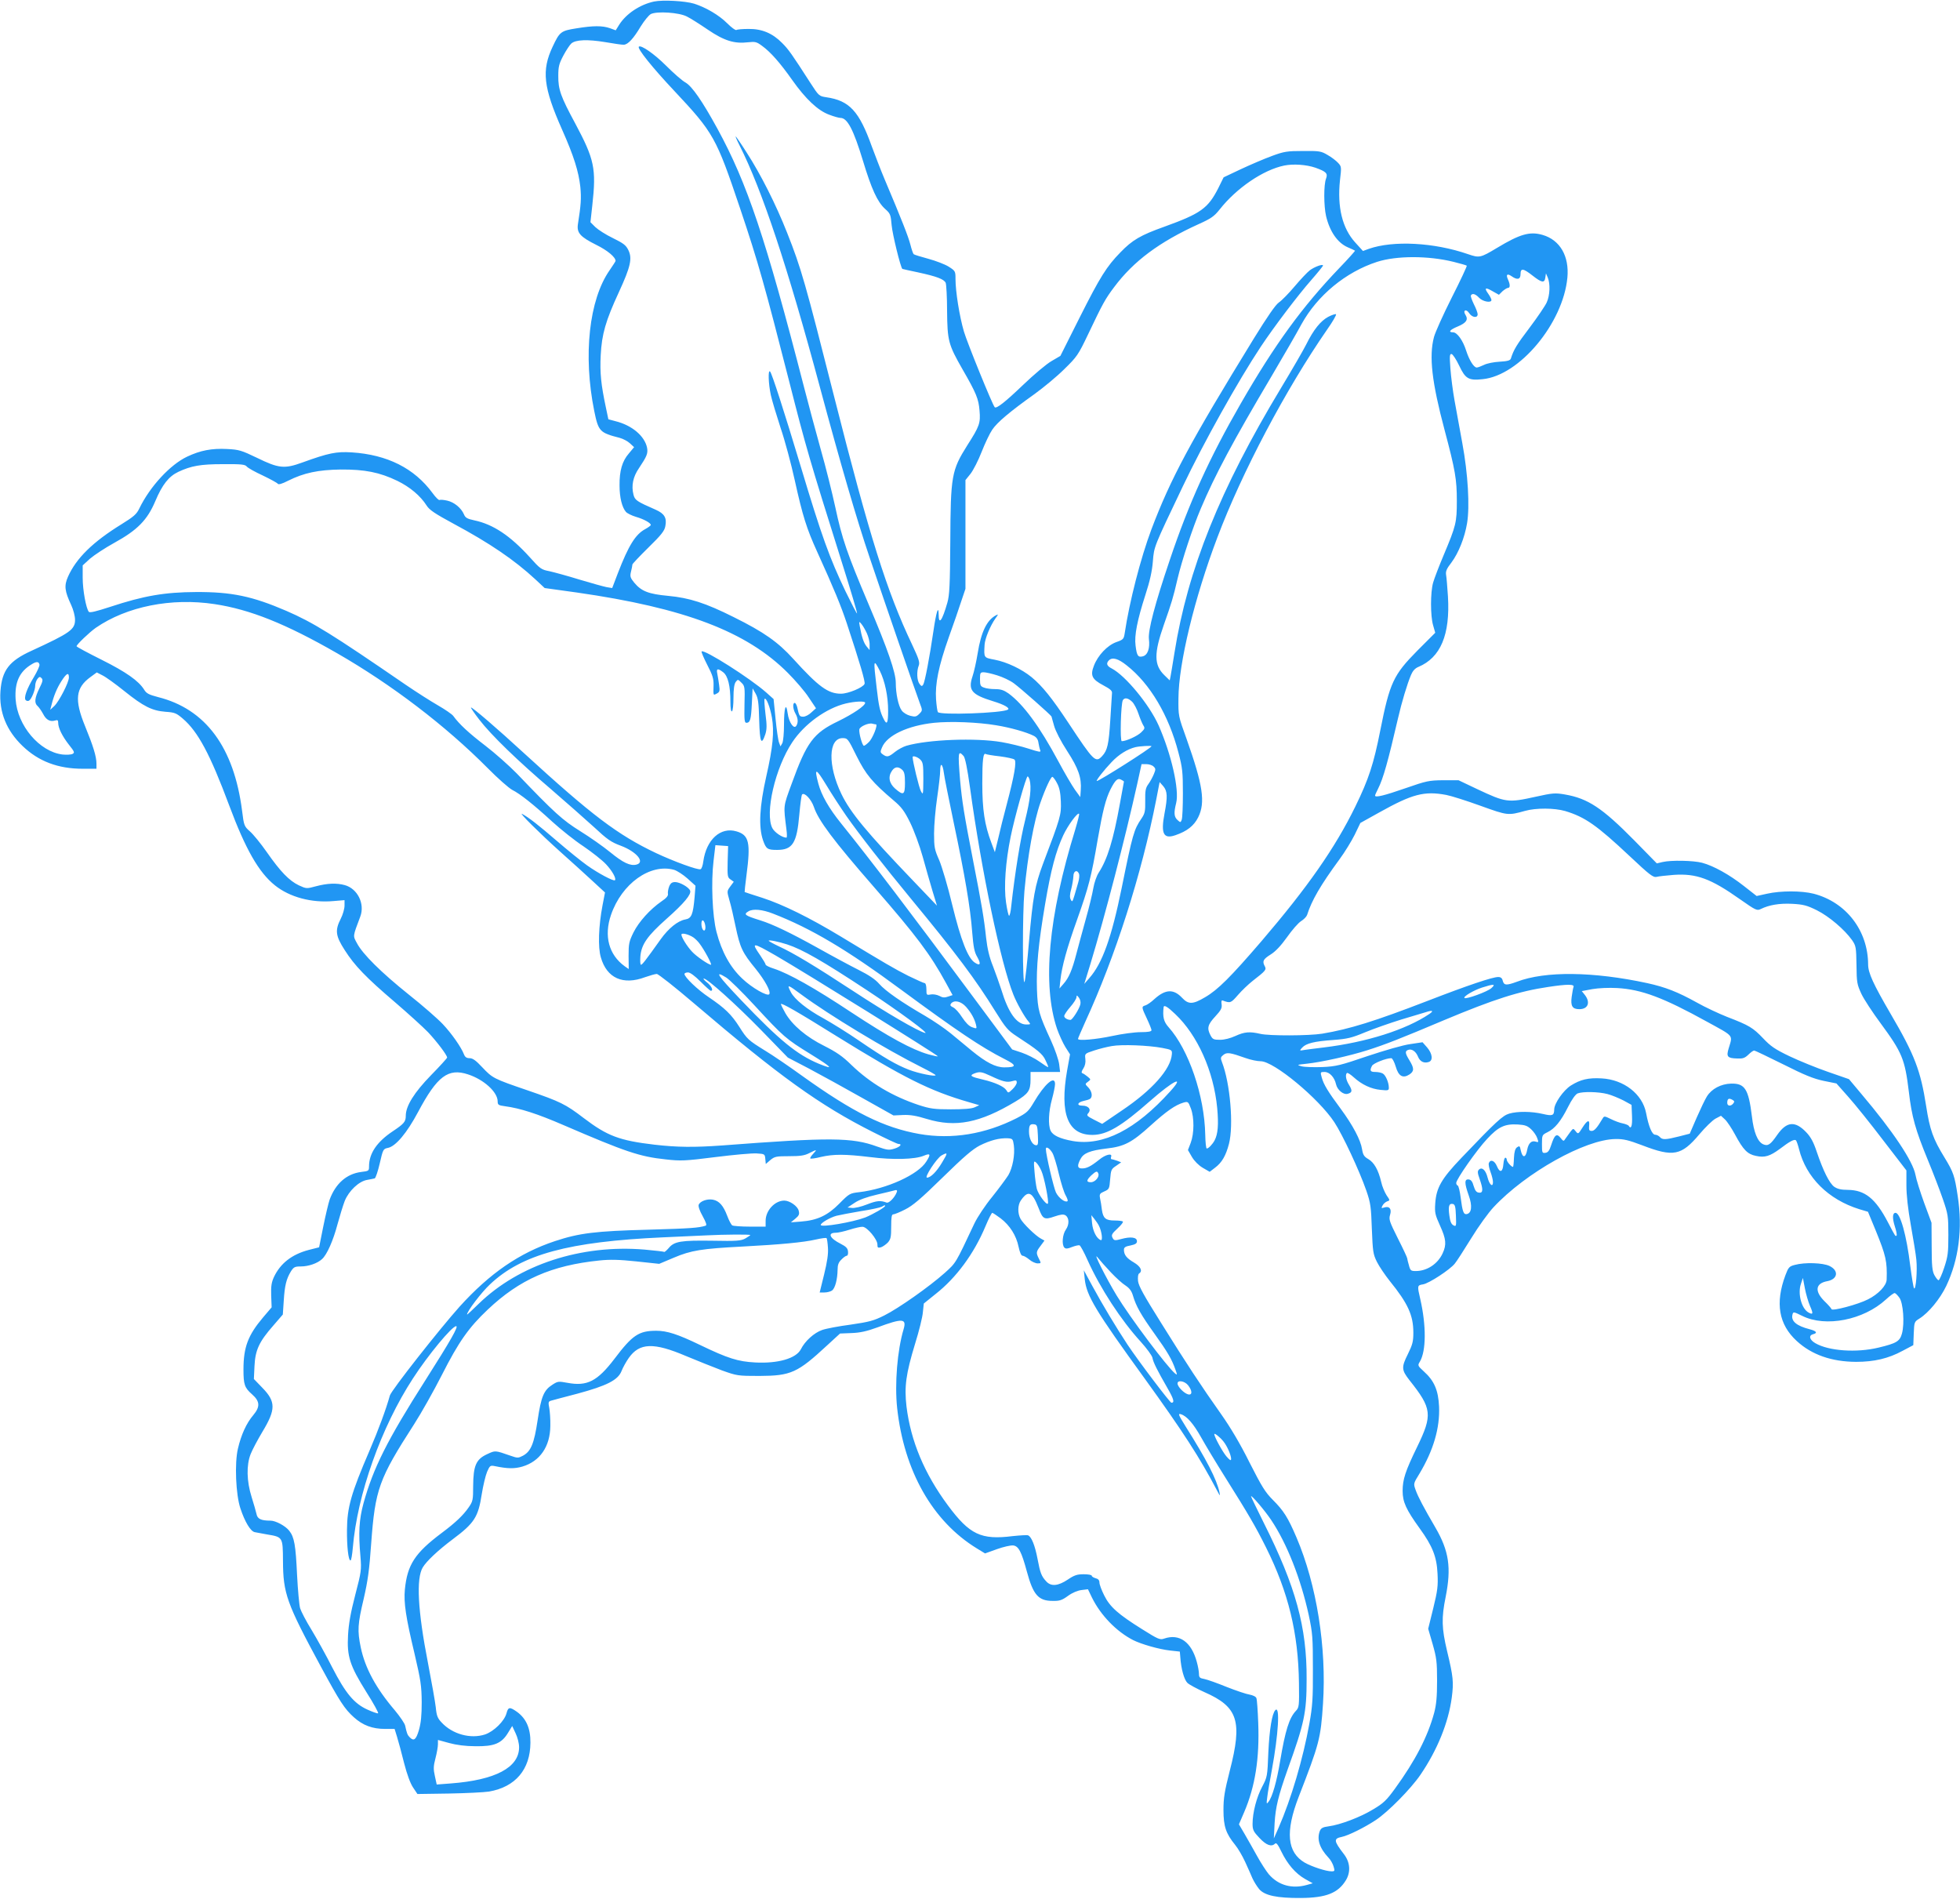
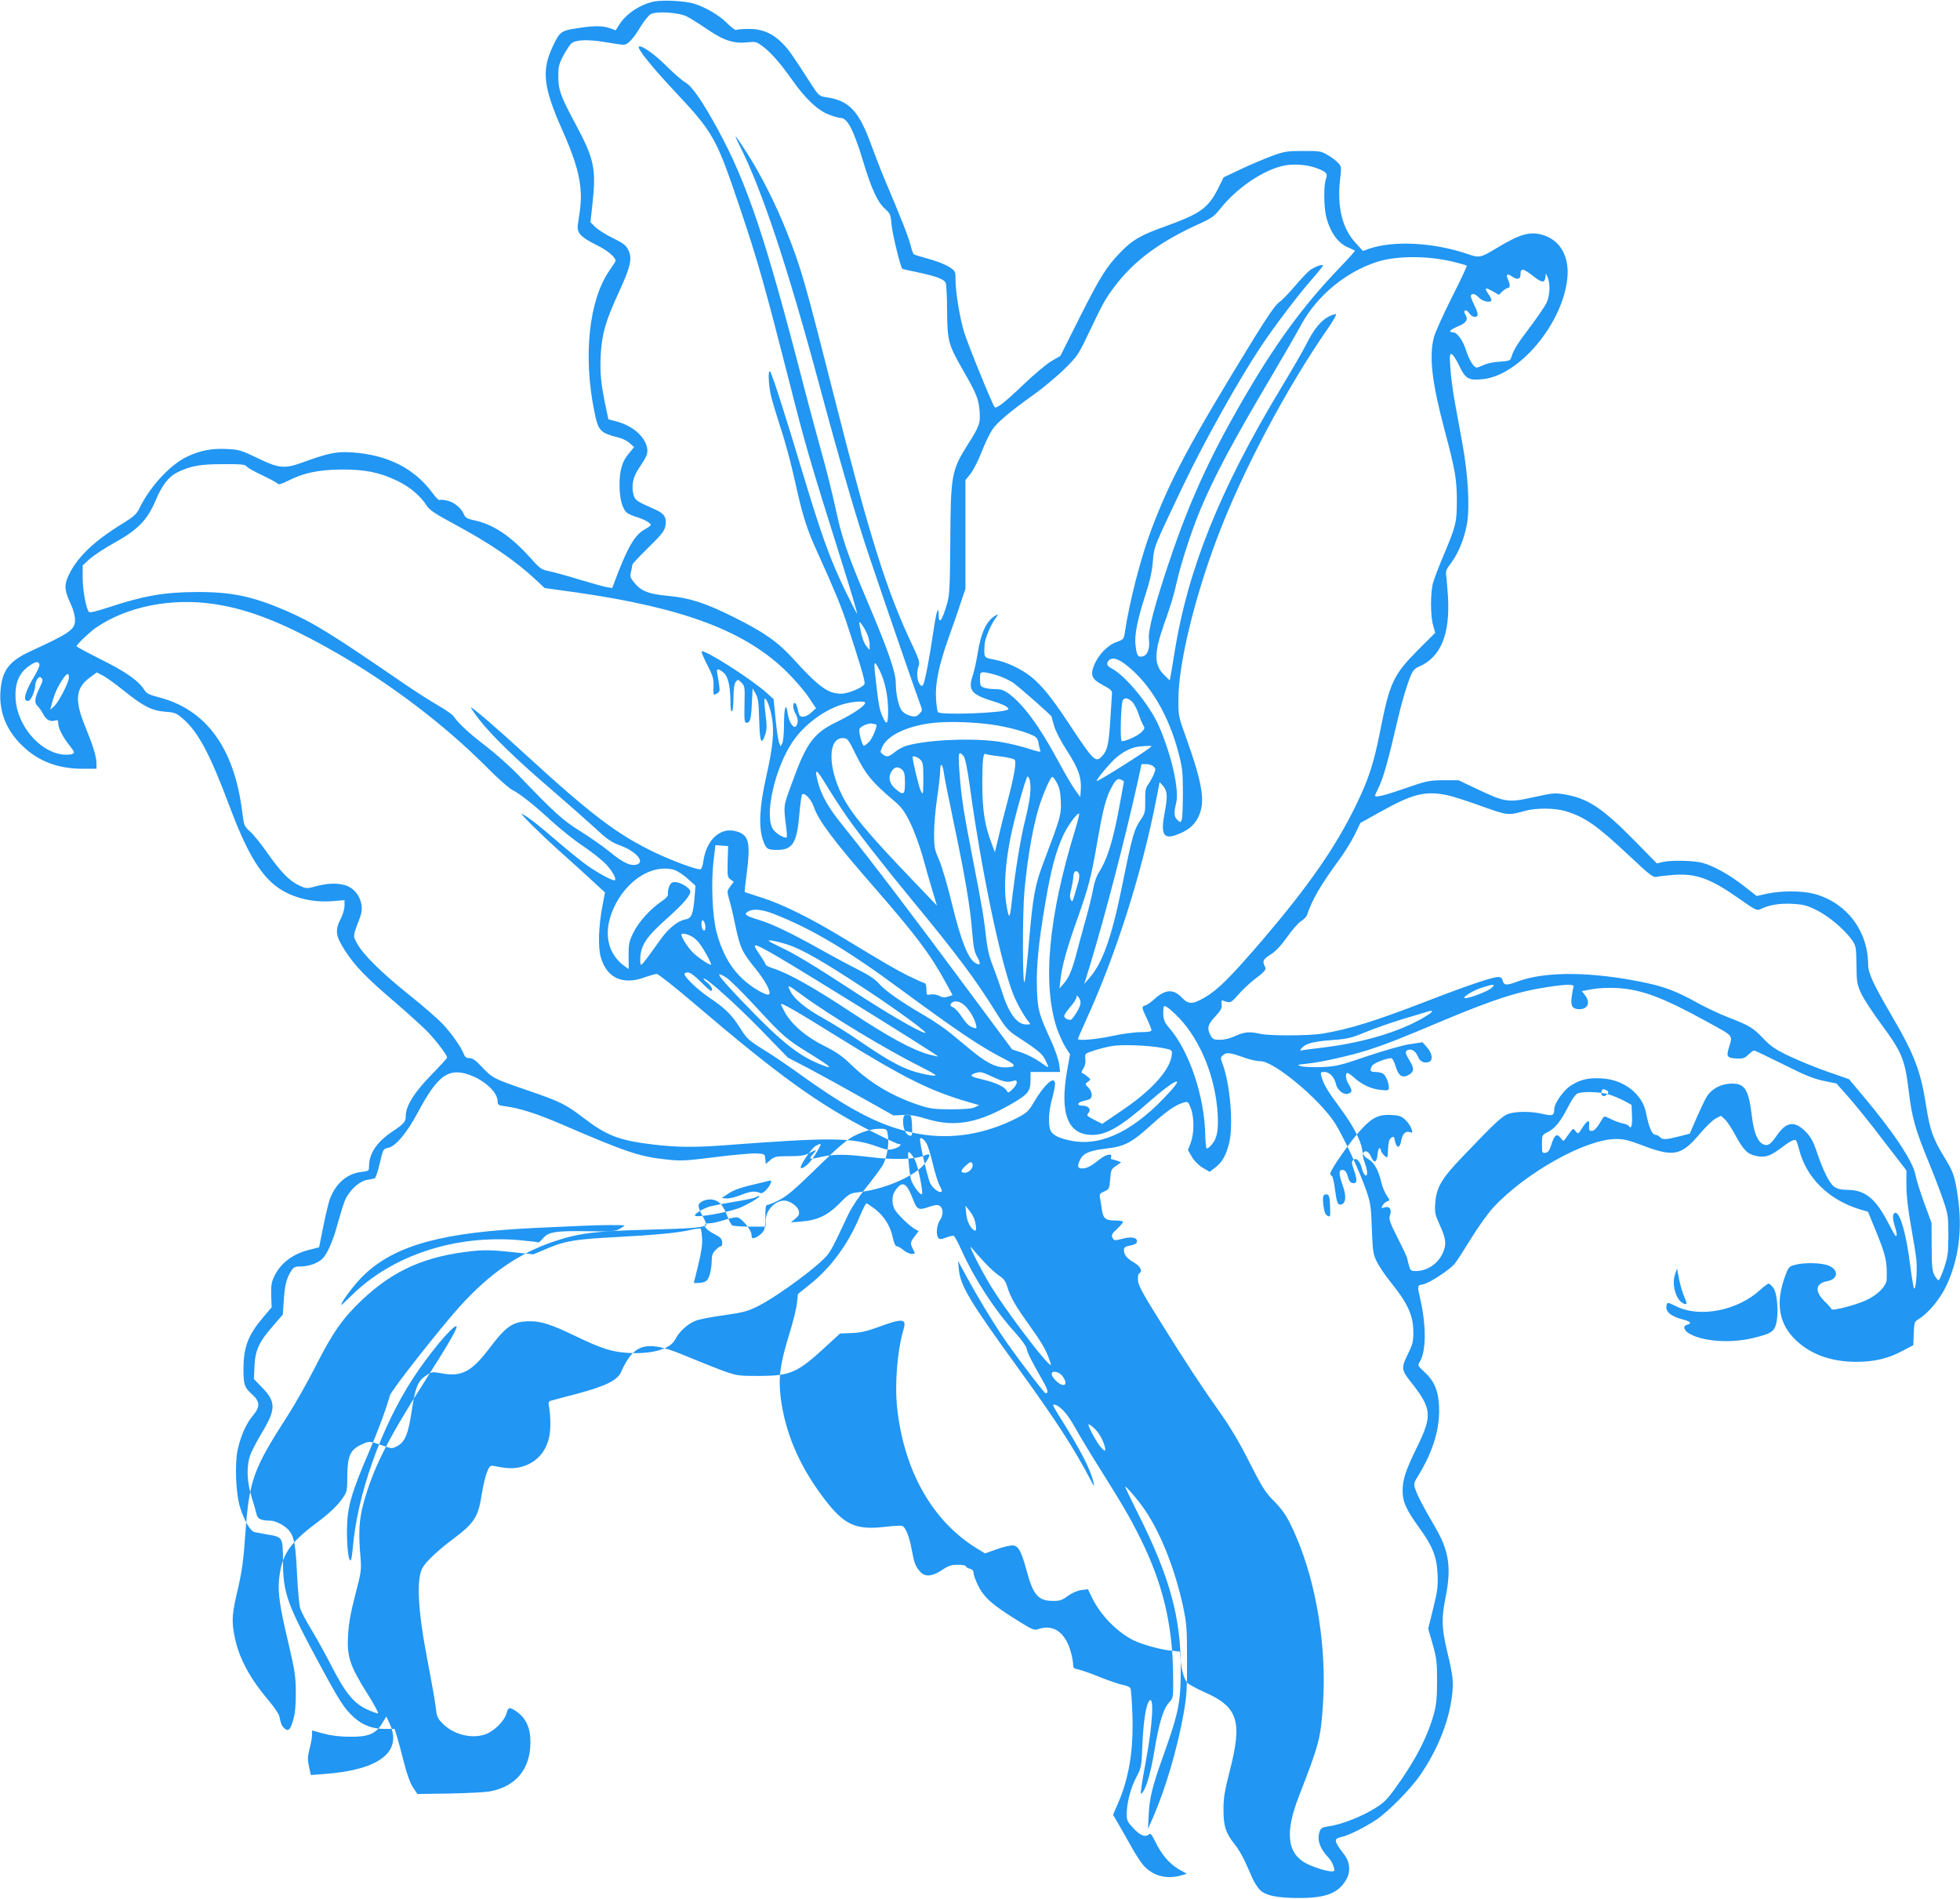
<svg xmlns="http://www.w3.org/2000/svg" version="1.0" width="1280pt" height="1240pt" viewBox="0 0 1280 1240" preserveAspectRatio="xMidYMid meet">
  <g transform="translate(0,1240) scale(0.1,-0.1)" fill="#2196f3" stroke="none">
-     <path d="M4271 12390 c-92 -20 -181 -79 -227 -151 l-23 -37 -38 14 c-50 17 -108 17 -218 -1 -102 -16 -110 -22 -156 -120 -73 -155 -61 -265 62 -542 77 -173 108 -274 119 -374 7 -74 4 -118 -16 -244 -8 -56 16 -82 120 -134 73 -36 126 -80 126 -105 0 -3 -18 -30 -39 -61 -134 -192 -174 -555 -100 -920 27 -132 36 -141 165 -174 23 -6 53 -22 68 -36 l27 -25 -34 -41 c-44 -50 -62 -114 -61 -209 0 -79 16 -143 42 -173 8 -9 38 -24 65 -32 52 -15 97 -40 97 -53 0 -4 -16 -16 -36 -27 -64 -34 -109 -107 -179 -288 l-37 -97 -37 6 c-20 4 -99 26 -176 49 -77 24 -166 48 -197 55 -53 10 -61 16 -128 91 -128 141 -239 215 -362 241 -47 10 -59 17 -68 39 -18 42 -64 80 -110 90 -22 5 -45 7 -50 4 -4 -3 -25 17 -45 45 -119 162 -295 251 -529 266 -100 6 -150 -4 -321 -66 -118 -43 -155 -39 -298 31 -100 48 -116 53 -194 57 -101 5 -174 -9 -261 -50 -110 -52 -242 -194 -312 -338 -18 -38 -37 -54 -116 -103 -188 -116 -296 -222 -350 -343 -26 -59 -22 -93 21 -185 14 -30 25 -72 25 -96 0 -64 -31 -86 -285 -203 -145 -66 -192 -127 -202 -263 -10 -136 39 -258 145 -359 104 -100 232 -148 391 -148 l91 0 0 33 c0 47 -22 117 -74 244 -71 173 -63 251 35 322 l41 30 37 -19 c21 -10 85 -56 142 -102 127 -102 182 -129 270 -136 60 -4 71 -9 112 -44 100 -85 179 -233 304 -568 106 -284 192 -436 298 -521 97 -78 240 -116 383 -103 l72 6 0 -36 c0 -20 -11 -59 -25 -86 -38 -75 -34 -111 26 -204 65 -102 138 -178 329 -341 85 -73 182 -161 216 -196 57 -61 124 -149 124 -165 0 -4 -47 -56 -105 -115 -110 -113 -165 -201 -165 -265 0 -39 -11 -52 -86 -102 -103 -69 -154 -144 -154 -229 0 -29 -2 -30 -51 -36 -95 -12 -167 -75 -206 -180 -8 -23 -27 -103 -42 -177 l-27 -135 -67 -17 c-111 -29 -186 -88 -228 -177 -16 -35 -20 -60 -18 -121 l3 -77 -57 -67 c-97 -115 -127 -193 -127 -339 0 -98 7 -119 56 -162 52 -46 54 -81 8 -136 -45 -53 -79 -128 -100 -218 -23 -95 -14 -302 16 -391 29 -88 66 -149 93 -155 12 -2 49 -9 81 -15 103 -17 103 -17 104 -172 1 -214 23 -276 249 -694 123 -227 153 -273 214 -328 59 -53 121 -76 204 -76 l62 0 16 -52 c9 -29 30 -106 46 -171 19 -74 41 -134 59 -160 l28 -42 204 3 c113 2 232 8 264 13 172 30 269 144 270 319 1 93 -27 157 -87 201 -48 34 -58 33 -69 -8 -13 -51 -82 -119 -140 -139 -94 -31 -213 1 -284 78 -26 27 -33 44 -38 98 -4 36 -27 166 -51 290 -67 343 -78 552 -34 625 25 41 99 111 195 183 142 106 167 145 190 294 9 57 25 123 35 147 18 41 21 43 51 37 82 -17 127 -18 179 -3 115 34 182 131 183 266 1 42 -3 95 -7 117 -7 35 -6 42 10 47 10 3 88 24 173 46 193 52 266 89 289 148 9 23 30 61 47 85 70 100 163 103 374 13 74 -31 180 -73 235 -94 98 -35 103 -36 245 -36 205 1 248 20 441 199 l85 78 75 3 c55 2 98 11 169 37 165 61 192 59 171 -12 -41 -137 -59 -357 -42 -515 45 -411 231 -739 520 -916 l54 -33 78 28 c42 15 90 26 106 24 35 -4 54 -41 89 -170 41 -152 75 -192 168 -192 46 -1 61 4 101 33 29 21 63 35 89 38 l41 5 26 -54 c57 -116 160 -222 269 -278 54 -27 169 -60 241 -68 l64 -7 3 -35 c5 -77 25 -149 47 -170 12 -11 62 -38 111 -60 219 -96 249 -189 165 -514 -34 -134 -41 -176 -41 -255 0 -108 16 -154 76 -228 19 -23 48 -73 65 -110 17 -37 39 -86 48 -108 10 -22 30 -54 44 -71 36 -42 116 -59 272 -58 165 1 243 32 294 115 33 54 29 118 -13 172 -66 86 -68 101 -13 112 43 9 148 61 222 110 80 53 228 203 291 295 110 161 183 340 205 505 13 101 10 134 -31 305 -35 148 -37 214 -9 352 38 191 22 300 -67 453 -77 132 -113 200 -129 245 -15 42 -15 42 25 107 91 152 134 298 128 438 -5 107 -32 169 -99 229 -41 38 -42 39 -26 65 41 70 42 235 2 409 -20 86 -20 89 18 95 39 6 178 97 208 136 12 14 60 89 107 165 47 77 113 168 146 203 211 226 599 443 796 445 53 1 85 -7 175 -41 203 -78 255 -68 373 72 38 45 85 91 105 102 l36 19 26 -24 c14 -13 44 -58 66 -99 53 -99 81 -128 136 -139 58 -13 92 -2 157 46 64 49 96 66 105 55 4 -4 13 -30 20 -58 46 -184 191 -328 393 -391 l57 -17 50 -121 c67 -165 76 -202 72 -322 -1 -39 -54 -95 -122 -129 -64 -33 -233 -78 -238 -64 -1 5 -23 30 -47 53 -65 65 -58 116 20 130 68 13 76 69 14 99 -43 21 -162 25 -227 7 -36 -9 -42 -16 -61 -67 -68 -182 -44 -322 74 -430 98 -90 227 -135 387 -136 119 0 212 22 304 72 l70 37 3 77 c3 74 4 76 36 96 61 38 135 128 176 213 82 173 108 374 75 588 -20 133 -28 156 -86 251 -75 122 -96 181 -120 336 -36 232 -76 336 -230 599 -116 199 -149 271 -149 326 -1 222 -144 407 -356 462 -79 20 -215 20 -304 0 l-68 -15 -83 65 c-94 74 -198 132 -273 152 -57 15 -202 18 -258 5 l-38 -9 -147 150 c-210 213 -303 274 -453 300 -64 11 -79 10 -192 -15 -181 -40 -194 -38 -383 51 l-120 57 -100 0 c-94 -1 -108 -4 -249 -53 -135 -47 -196 -62 -196 -47 0 3 8 22 19 43 35 69 66 182 131 462 24 105 60 224 85 283 11 26 26 43 48 52 145 61 208 210 193 460 -4 60 -9 124 -12 140 -4 24 3 41 35 82 46 62 86 161 102 257 18 109 6 322 -31 521 -17 94 -40 220 -51 280 -11 61 -23 154 -27 208 -6 84 -5 97 8 95 8 -2 30 -35 49 -75 41 -87 62 -99 154 -89 241 24 525 366 553 663 13 140 -48 246 -162 279 -83 24 -147 6 -298 -85 -108 -65 -115 -66 -188 -41 -222 77 -489 91 -649 35 l-38 -14 -50 55 c-85 93 -119 232 -100 408 10 85 10 89 -13 113 -13 14 -43 37 -68 51 -42 25 -53 27 -160 26 -104 0 -124 -3 -205 -33 -49 -18 -140 -57 -202 -86 l-112 -53 -35 -71 c-67 -131 -113 -165 -351 -251 -157 -56 -210 -87 -288 -168 -90 -92 -132 -159 -266 -425 l-126 -251 -58 -34 c-32 -18 -115 -88 -185 -155 -116 -111 -175 -158 -186 -146 -15 16 -180 422 -201 494 -29 99 -55 261 -55 343 0 51 -1 53 -45 81 -24 15 -84 38 -132 51 -48 13 -91 26 -96 30 -4 3 -14 32 -22 64 -14 53 -54 156 -169 428 -25 59 -61 154 -82 210 -83 232 -146 301 -298 323 -47 7 -49 9 -104 94 -121 188 -142 218 -184 260 -63 64 -132 93 -219 92 -39 0 -75 -3 -80 -7 -6 -3 -32 16 -60 44 -53 53 -138 103 -216 128 -60 18 -204 26 -262 14z m215 -98 c23 -11 84 -50 137 -86 106 -72 173 -93 263 -82 46 5 55 3 90 -23 56 -40 119 -112 198 -224 87 -123 167 -199 241 -226 31 -12 64 -21 74 -21 45 0 85 -77 147 -281 55 -182 94 -268 144 -313 35 -31 37 -38 43 -107 5 -58 58 -275 70 -285 1 -1 48 -11 104 -23 120 -26 168 -44 179 -68 4 -10 9 -92 9 -183 2 -196 8 -219 101 -382 90 -156 105 -193 111 -270 7 -81 0 -101 -80 -226 -103 -164 -109 -198 -111 -632 -2 -282 -5 -345 -19 -395 -34 -119 -57 -150 -57 -77 -1 64 -16 15 -34 -108 -25 -171 -56 -334 -67 -351 -8 -12 -12 -11 -24 5 -17 22 -20 82 -5 120 8 21 0 44 -44 138 -165 347 -277 705 -506 1608 -193 761 -217 846 -310 1081 -74 187 -173 382 -262 520 -38 60 -72 109 -74 109 -2 0 9 -27 26 -60 147 -291 314 -794 525 -1580 132 -491 241 -866 324 -1110 98 -292 304 -889 328 -952 18 -47 18 -48 -4 -70 -19 -19 -27 -20 -59 -12 -20 5 -45 20 -55 34 -22 29 -39 111 -39 181 0 67 -51 216 -180 519 -138 326 -171 422 -215 628 -20 92 -62 262 -95 377 -32 116 -82 300 -110 410 -250 970 -370 1328 -565 1685 -98 179 -165 276 -208 301 -21 11 -79 62 -128 111 -76 76 -164 137 -177 123 -12 -11 87 -135 232 -289 257 -274 273 -303 429 -766 118 -350 162 -508 322 -1135 107 -421 130 -501 345 -1184 56 -177 100 -325 97 -327 -2 -2 -35 62 -75 144 -104 217 -156 360 -293 817 -109 362 -188 607 -200 619 -14 15 -11 -80 5 -154 8 -36 37 -132 64 -215 28 -82 69 -235 92 -340 52 -235 77 -315 147 -469 110 -242 155 -352 193 -466 86 -261 122 -382 116 -396 -9 -23 -106 -64 -154 -64 -84 0 -146 45 -312 228 -99 109 -190 174 -390 273 -182 91 -287 125 -427 138 -128 12 -174 30 -221 86 -26 32 -29 41 -21 73 5 20 9 41 9 46 0 4 47 54 104 110 85 83 106 110 111 140 11 54 -6 82 -62 107 -126 55 -137 63 -146 99 -15 58 -3 117 36 173 52 78 59 96 53 132 -15 77 -98 148 -208 175 l-45 12 -16 76 c-32 151 -40 227 -34 342 7 138 32 225 119 413 76 165 88 219 62 273 -16 33 -32 45 -101 79 -46 22 -97 55 -115 72 l-32 32 12 109 c27 242 14 301 -112 537 -94 174 -111 221 -110 310 0 60 5 79 33 132 18 34 42 70 52 79 28 25 106 28 221 9 57 -10 112 -18 122 -17 27 1 63 40 110 119 23 37 52 73 66 81 39 20 185 11 236 -16z m4104 -987 c70 -25 83 -37 70 -71 -16 -40 -15 -180 0 -245 24 -101 75 -175 142 -204 24 -10 45 -20 47 -22 2 -1 -44 -53 -103 -114 -242 -253 -420 -497 -643 -884 -205 -356 -338 -648 -463 -1020 -98 -289 -143 -462 -137 -517 8 -62 -8 -106 -40 -114 -31 -8 -39 4 -47 70 -9 66 11 166 64 331 30 92 44 156 49 220 8 97 5 90 195 488 137 288 363 692 509 912 87 131 243 337 331 437 42 48 76 90 76 94 0 12 -55 -8 -86 -31 -17 -13 -62 -61 -100 -106 -38 -45 -84 -92 -102 -104 -22 -15 -75 -92 -164 -236 -417 -679 -543 -914 -669 -1247 -70 -187 -143 -470 -174 -677 -6 -38 -9 -42 -55 -58 -58 -21 -120 -86 -146 -154 -25 -64 -13 -89 61 -128 45 -24 59 -36 57 -51 -1 -10 -6 -89 -11 -174 -10 -162 -19 -200 -53 -237 -43 -46 -54 -36 -221 217 -108 163 -170 240 -240 298 -65 53 -162 99 -241 114 -72 14 -71 11 -66 98 2 39 37 124 71 172 20 27 20 29 3 20 -60 -32 -97 -110 -119 -247 -9 -55 -24 -123 -34 -152 -30 -90 -6 -119 134 -162 73 -22 113 -45 97 -55 -38 -23 -444 -37 -457 -16 -4 6 -9 43 -12 83 -7 100 16 216 83 405 31 86 68 193 82 237 l27 80 0 355 0 355 33 41 c18 23 51 87 73 144 22 56 53 121 69 144 32 48 114 117 275 232 61 44 149 117 196 164 82 80 91 93 154 225 97 204 113 233 171 310 127 170 295 295 553 412 80 36 100 50 136 95 110 140 285 259 422 287 60 12 144 6 203 -14z m903 -615 c44 -11 83 -22 86 -25 2 -3 -41 -96 -98 -208 -56 -111 -108 -227 -116 -257 -34 -127 -14 -296 69 -608 70 -263 80 -323 80 -462 0 -142 -5 -162 -86 -355 -30 -71 -61 -152 -69 -180 -18 -64 -18 -216 0 -278 l14 -49 -116 -116 c-157 -159 -181 -209 -243 -522 -43 -218 -75 -317 -163 -497 -132 -270 -310 -525 -612 -878 -202 -235 -286 -319 -369 -367 -81 -48 -109 -48 -151 -3 -55 58 -108 56 -180 -9 -20 -19 -46 -37 -58 -41 -27 -8 -27 -11 9 -87 16 -34 30 -69 30 -75 0 -9 -21 -13 -70 -13 -39 0 -122 -11 -186 -25 -108 -23 -224 -33 -224 -19 0 4 21 52 46 108 199 432 369 966 465 1455 l22 114 24 -27 c27 -32 29 -69 8 -178 -25 -132 -7 -169 71 -142 76 26 121 61 149 117 48 97 31 210 -76 512 -54 149 -54 150 -53 265 1 227 105 657 254 1050 161 427 447 968 717 1358 36 51 62 96 58 100 -3 3 -26 -4 -51 -17 -50 -27 -96 -84 -144 -181 -18 -36 -92 -164 -165 -285 -397 -658 -609 -1185 -695 -1728 -12 -72 -23 -143 -26 -156 l-5 -24 -35 34 c-68 66 -69 142 -3 330 49 139 61 177 89 299 28 119 99 335 152 459 92 218 210 439 463 866 78 132 165 283 194 337 104 189 290 342 494 408 127 41 335 41 500 0z m516 -90 c60 -47 78 -50 83 -12 l4 27 12 -28 c17 -41 14 -116 -7 -162 -10 -22 -60 -96 -112 -165 -85 -112 -104 -144 -122 -201 -4 -13 -22 -18 -74 -21 -37 -2 -83 -11 -102 -21 -19 -9 -40 -17 -47 -17 -19 0 -49 48 -69 110 -21 67 -59 120 -86 120 -34 0 -20 17 31 38 55 23 70 44 51 75 -20 30 3 43 23 13 19 -30 56 -35 56 -8 0 9 -11 39 -25 66 -13 27 -22 52 -19 57 9 16 30 10 54 -16 24 -25 80 -35 80 -14 0 6 -9 24 -21 41 -28 39 -19 44 29 16 l41 -23 23 23 c14 12 30 22 36 22 15 0 15 22 0 55 -15 33 -5 41 24 21 37 -26 58 -21 58 14 0 41 18 38 79 -10z m-8398 -1246 c8 -10 55 -36 105 -59 50 -24 94 -48 98 -54 5 -7 27 -1 68 20 102 51 196 71 343 73 157 1 254 -18 370 -74 82 -40 150 -97 191 -161 18 -29 54 -53 176 -119 235 -126 398 -237 534 -363 l61 -57 209 -29 c705 -101 1110 -255 1379 -525 50 -50 112 -122 137 -161 l47 -70 -30 -27 c-16 -16 -40 -28 -53 -28 -25 0 -27 4 -40 63 -4 15 -11 27 -16 27 -15 0 -12 -41 5 -70 17 -30 19 -59 5 -80 -16 -24 -48 23 -56 82 -11 78 -24 36 -24 -75 0 -55 -5 -108 -11 -120 l-12 -21 -9 24 c-6 14 -16 84 -23 155 l-13 130 -48 43 c-105 93 -406 284 -422 268 -3 -3 14 -43 37 -88 35 -67 42 -91 41 -133 -2 -68 -3 -67 21 -54 19 10 21 17 15 58 -3 25 -9 58 -12 74 -7 32 4 34 39 7 31 -24 47 -90 47 -191 0 -44 4 -68 10 -64 6 3 10 43 10 89 0 56 5 88 14 102 15 19 15 19 38 -4 22 -21 23 -29 20 -142 -2 -100 0 -120 12 -120 25 0 31 21 36 125 l5 100 20 -35 c16 -29 20 -59 23 -173 4 -145 14 -169 40 -92 10 32 11 58 1 133 -6 51 -9 95 -6 98 11 11 36 -53 48 -121 16 -94 7 -192 -37 -386 -44 -195 -51 -329 -21 -416 20 -57 29 -63 92 -63 101 0 129 44 145 230 6 68 14 128 18 132 16 16 60 -32 77 -81 29 -88 128 -220 393 -524 277 -318 368 -439 471 -628 l42 -77 -30 -10 c-22 -8 -36 -7 -57 5 -16 8 -41 12 -56 9 -27 -5 -28 -4 -28 34 0 23 -5 40 -11 40 -6 0 -54 22 -108 48 -94 48 -142 76 -441 257 -202 122 -376 208 -511 252 -63 20 -115 37 -116 38 -1 0 4 50 12 110 28 213 17 262 -65 286 -104 31 -197 -53 -217 -196 -3 -26 -11 -49 -18 -51 -17 -7 -175 51 -290 105 -251 119 -420 247 -861 651 -178 164 -337 300 -348 300 -4 0 20 -35 53 -78 79 -103 254 -272 471 -457 96 -83 221 -193 278 -245 88 -82 112 -99 177 -123 103 -39 160 -108 101 -123 -40 -10 -87 12 -171 81 -44 36 -132 98 -195 137 -117 73 -169 120 -415 377 -50 51 -142 133 -206 182 -106 81 -170 140 -209 194 -8 11 -53 42 -100 69 -47 27 -141 87 -210 134 -485 333 -603 406 -780 483 -223 96 -357 124 -590 123 -204 -1 -340 -24 -561 -97 -92 -30 -133 -40 -139 -32 -18 22 -40 142 -40 222 l0 81 48 44 c27 23 98 70 158 103 151 83 216 149 268 272 46 109 88 162 151 192 84 39 144 50 291 50 120 1 144 -2 155 -15z m-209 -899 c231 -35 464 -128 800 -321 355 -204 707 -472 983 -750 66 -67 138 -130 160 -142 52 -26 139 -95 262 -208 55 -50 146 -123 204 -161 57 -39 123 -91 147 -117 41 -44 68 -93 58 -104 -9 -8 -109 45 -182 97 -38 27 -127 99 -199 161 -117 101 -182 152 -225 175 -28 15 115 -127 250 -248 74 -66 170 -153 213 -193 l78 -72 -16 -83 c-26 -136 -31 -275 -11 -341 39 -136 145 -183 289 -129 32 11 66 21 76 21 10 0 119 -86 242 -191 559 -477 822 -666 1169 -841 85 -43 160 -78 167 -78 28 0 11 -20 -27 -31 -35 -11 -47 -9 -112 14 -164 60 -307 61 -1013 7 -183 -13 -291 -12 -440 5 -230 27 -309 57 -463 174 -119 91 -152 107 -367 181 -222 76 -228 79 -296 151 -41 44 -62 59 -82 59 -20 0 -30 7 -37 25 -18 47 -82 138 -139 198 -31 33 -130 120 -221 192 -181 145 -302 265 -339 336 -27 50 -28 41 22 174 31 83 -18 182 -101 205 -54 15 -115 12 -187 -7 -63 -17 -64 -17 -114 6 -62 30 -119 88 -209 217 -39 56 -89 117 -110 135 -37 33 -39 37 -51 134 -53 415 -238 665 -549 743 -61 16 -76 24 -91 49 -36 57 -116 114 -278 195 -90 45 -163 84 -163 88 0 11 84 91 125 120 203 140 494 198 777 155z m4259 -190 c10 -22 19 -56 18 -75 l0 -35 -19 23 c-19 23 -32 60 -45 132 -6 34 -5 34 11 15 9 -11 25 -38 35 -60z m1697 -210 c153 -120 275 -327 338 -570 26 -98 29 -127 29 -265 0 -85 -3 -163 -8 -174 -7 -18 -8 -18 -27 -1 -23 21 -25 47 -9 111 22 86 -32 321 -115 508 -61 136 -216 324 -306 371 -32 16 -38 33 -18 53 22 22 60 12 116 -33z m-7100 4 c1 -8 -15 -44 -36 -79 -48 -79 -68 -138 -54 -152 6 -6 16 -7 22 -3 16 10 40 69 40 98 0 13 6 32 14 43 12 15 17 17 27 6 11 -10 8 -23 -14 -67 -31 -63 -34 -97 -11 -116 8 -7 24 -30 35 -50 20 -40 46 -54 79 -44 16 5 20 2 20 -15 0 -34 27 -88 70 -143 36 -45 39 -52 24 -60 -9 -5 -39 -7 -66 -4 -150 18 -295 189 -306 361 -7 110 25 180 103 227 33 21 49 20 53 -2z m5488 -40 c33 -67 54 -165 54 -261 0 -80 -8 -95 -28 -55 -25 48 -33 84 -47 206 -22 186 -21 192 21 110z m766 -29 c36 -11 85 -34 109 -52 44 -32 242 -207 246 -217 1 -3 8 -31 17 -61 9 -33 44 -101 85 -164 74 -114 95 -175 89 -256 l-3 -45 -35 48 c-19 27 -68 110 -108 185 -123 229 -229 373 -326 444 -30 21 -50 28 -87 28 -26 0 -59 4 -73 10 -23 8 -26 15 -26 55 0 41 2 45 24 45 13 0 53 -9 88 -20z m-6062 -14 c0 -32 -64 -156 -95 -186 l-27 -25 8 30 c15 61 35 110 65 157 34 53 49 60 49 24z m6944 -159 c13 -13 31 -48 41 -78 10 -30 24 -63 31 -75 12 -18 11 -23 -14 -47 -25 -24 -98 -57 -126 -57 -13 0 -6 246 7 268 12 19 35 14 61 -11z m-1744 -6 c0 -20 -79 -73 -177 -121 -161 -77 -205 -137 -303 -408 -56 -153 -54 -138 -34 -299 4 -29 4 -53 0 -53 -27 0 -77 34 -92 62 -50 97 18 393 130 561 79 119 221 222 349 253 63 15 127 17 127 5z m855 -147 c93 -15 199 -45 246 -69 19 -10 28 -24 31 -47 3 -18 8 -40 12 -49 5 -12 -9 -10 -76 12 -46 15 -125 34 -177 43 -170 29 -481 17 -622 -24 -20 -6 -54 -24 -74 -40 -42 -34 -53 -36 -80 -16 -17 12 -17 17 -5 45 32 79 169 143 340 161 106 11 287 4 405 -16z m-785 6 c16 0 -22 -95 -47 -117 -13 -13 -27 -23 -31 -23 -11 0 -34 85 -30 107 3 19 63 45 86 37 8 -2 17 -4 22 -4z m-126 -207 c61 -122 102 -171 242 -290 51 -43 70 -68 108 -145 25 -51 62 -151 82 -223 19 -71 49 -172 64 -224 l29 -95 -153 160 c-306 319 -412 447 -471 569 -90 186 -86 365 8 365 32 0 35 -3 91 -117z m1926 64 c0 -11 -341 -227 -357 -227 -9 0 48 73 96 123 47 50 103 85 156 98 31 7 105 11 105 6z m-1227 -64 c10 -12 24 -79 42 -208 75 -546 201 -1146 283 -1350 22 -56 75 -150 100 -177 14 -17 13 -18 -16 -18 -62 0 -117 76 -163 228 -12 37 -36 105 -54 152 -24 59 -37 115 -45 185 -13 124 -29 219 -85 505 -59 303 -72 384 -85 525 -15 185 -13 198 23 158z m237 -2 c45 -6 88 -15 95 -21 15 -13 0 -102 -51 -295 -19 -71 -44 -170 -55 -220 l-22 -90 -23 62 c-44 117 -59 216 -59 388 0 155 6 202 23 191 5 -3 46 -10 92 -15z m-520 -21 c18 -18 20 -33 20 -127 -1 -103 -1 -107 -16 -79 -12 21 -54 195 -54 222 0 12 33 1 50 -16z m154 -87 c3 -27 33 -174 65 -328 72 -341 108 -551 120 -712 8 -97 14 -130 33 -162 26 -46 20 -61 -16 -37 -45 29 -91 147 -147 376 -28 118 -67 249 -85 292 -31 70 -34 85 -34 175 0 54 9 159 20 233 11 74 20 154 20 178 0 56 16 46 24 -15z m1370 41 c14 -13 14 -19 1 -50 -8 -19 -24 -49 -36 -65 -18 -25 -21 -43 -20 -108 1 -69 -2 -83 -25 -117 -49 -72 -57 -99 -129 -454 -66 -323 -126 -491 -211 -587 l-33 -38 40 130 c97 320 227 822 306 1177 l28 128 32 0 c17 0 39 -7 47 -16z m-1642 -21 c14 -13 18 -31 18 -85 0 -80 -10 -85 -65 -37 -39 35 -47 78 -19 117 18 26 41 28 66 5z m-365 -301 c81 -116 245 -326 423 -542 294 -356 422 -527 550 -734 68 -109 82 -125 140 -163 138 -90 169 -115 188 -157 11 -22 19 -42 17 -44 -2 -2 -27 14 -56 35 -29 21 -81 47 -116 59 l-63 21 -248 334 c-422 569 -667 891 -869 1142 -80 99 -129 185 -149 261 -28 105 -16 102 52 -10 36 -60 95 -150 131 -202z m1197 236 c13 -50 4 -130 -29 -263 -31 -121 -67 -347 -91 -562 -3 -35 -10 -63 -14 -63 -4 0 -13 39 -20 87 -15 102 -3 266 30 428 25 124 101 395 111 395 4 0 9 -10 13 -22z m180 -24 c15 -28 22 -62 24 -119 3 -86 -1 -101 -117 -407 -52 -139 -66 -216 -91 -506 -11 -132 -24 -251 -29 -264 -14 -32 -14 446 -1 592 21 232 62 458 105 580 33 94 69 170 78 167 6 -2 20 -21 31 -43z m436 12 c0 -1 -12 -65 -26 -142 -44 -243 -82 -365 -139 -453 -13 -20 -29 -65 -35 -101 -6 -36 -28 -128 -50 -205 -21 -77 -49 -178 -61 -225 -27 -104 -49 -156 -84 -195 l-26 -30 6 55 c10 90 42 208 111 400 73 206 91 273 133 520 33 188 52 262 83 325 31 61 47 76 69 64 11 -5 19 -11 19 -13z m2105 -87 c32 -6 133 -38 224 -71 178 -64 179 -64 291 -33 71 20 192 19 261 -1 130 -39 207 -93 421 -294 133 -125 154 -141 177 -136 14 4 65 9 112 13 148 10 241 -24 432 -159 104 -73 111 -76 136 -64 55 27 122 38 205 34 73 -4 96 -10 161 -42 80 -40 181 -126 230 -195 26 -38 27 -47 29 -163 1 -115 4 -127 32 -188 17 -36 73 -121 124 -190 142 -193 160 -235 186 -450 19 -163 43 -248 124 -445 34 -82 78 -197 98 -255 34 -99 36 -112 36 -235 0 -116 -3 -139 -27 -212 -15 -46 -32 -83 -37 -83 -5 0 -17 15 -27 33 -14 26 -18 60 -18 187 l-1 155 -48 130 c-26 72 -52 154 -57 184 -17 89 -147 284 -351 525 l-83 99 -138 48 c-75 26 -188 72 -251 102 -94 45 -123 65 -172 117 -66 69 -90 84 -236 140 -55 22 -143 63 -196 93 -126 70 -206 101 -324 127 -352 76 -667 80 -852 9 -68 -25 -84 -24 -92 6 -4 18 -13 25 -30 25 -37 0 -198 -54 -459 -155 -347 -134 -511 -185 -690 -215 -88 -14 -346 -15 -405 -1 -69 16 -103 13 -162 -14 -33 -15 -71 -25 -100 -25 -42 0 -49 3 -63 30 -24 46 -18 69 31 122 38 41 45 55 42 79 -3 19 -1 28 6 26 51 -19 54 -18 100 35 25 29 69 71 97 93 84 65 91 73 79 95 -18 33 -11 46 38 77 31 19 67 57 107 113 33 47 74 94 92 105 18 11 35 29 39 40 30 95 88 195 212 364 34 46 78 118 99 160 l37 77 124 69 c215 120 293 141 437 114z m-2423 -226 c-176 -570 -216 -1013 -119 -1301 14 -40 39 -94 55 -120 l30 -47 -19 -105 c-50 -285 5 -423 168 -421 93 1 187 57 372 220 156 137 233 174 133 64 -225 -250 -438 -358 -636 -324 -84 15 -131 37 -145 68 -17 37 -13 126 9 205 11 40 20 85 20 99 0 60 -68 1 -139 -120 -35 -59 -45 -68 -112 -103 -205 -104 -422 -140 -635 -103 -231 41 -431 140 -766 380 -87 63 -196 137 -241 164 -110 68 -118 75 -169 156 -51 80 -94 122 -199 193 -72 48 -159 131 -159 152 0 5 10 10 23 10 14 0 44 -22 82 -60 33 -33 63 -60 67 -60 19 0 5 31 -24 54 -18 14 -28 26 -22 26 23 0 208 -166 374 -336 l175 -180 140 -73 c77 -41 232 -126 345 -190 l205 -115 63 3 c46 2 87 -5 155 -26 188 -57 346 -26 579 114 84 51 98 71 98 143 l0 50 96 0 97 0 -6 51 c-4 29 -27 96 -53 153 -79 172 -87 199 -92 332 -5 150 9 299 53 559 38 226 71 348 119 451 31 66 93 150 103 140 3 -3 -9 -49 -25 -103z m-2270 -210 c-2 -94 -1 -103 19 -116 l21 -15 -23 -31 c-22 -30 -22 -31 -6 -88 10 -32 28 -110 41 -174 29 -138 44 -170 132 -277 60 -75 99 -146 88 -164 -11 -17 -113 41 -176 101 -79 74 -135 175 -169 306 -27 105 -36 324 -19 464 l12 102 42 -3 41 -3 -3 -102z m-350 -53 c20 -6 60 -32 88 -57 l52 -47 -6 -76 c-10 -112 -20 -137 -60 -144 -50 -9 -110 -58 -161 -129 -100 -140 -120 -166 -129 -167 -5 0 -6 25 -4 55 7 78 45 133 171 245 115 102 163 160 154 184 -9 23 -68 56 -98 56 -20 0 -30 -7 -39 -29 -6 -16 -10 -38 -8 -48 3 -12 -10 -28 -42 -49 -75 -52 -148 -133 -183 -203 -29 -59 -32 -74 -32 -153 l1 -86 -26 18 c-104 75 -137 198 -90 335 70 205 256 338 412 295z m2645 -27 c3 -9 1 -34 -6 -57 -7 -23 -18 -61 -25 -86 -12 -39 -14 -42 -23 -25 -8 14 -7 35 3 70 7 28 13 65 14 83 0 35 25 46 37 15z m-1999 -259 c248 -96 484 -236 837 -497 365 -269 524 -376 674 -452 82 -41 82 -55 0 -55 -57 0 -119 32 -212 108 -38 32 -100 83 -138 114 -39 32 -114 83 -167 114 -152 88 -259 162 -300 209 -25 29 -68 58 -132 90 -52 26 -175 92 -273 147 -173 96 -291 153 -372 178 -102 32 -111 39 -77 59 30 18 91 12 160 -15z m-444 -69 c8 -31 -2 -54 -15 -34 -11 18 -11 59 0 59 5 0 12 -11 15 -25z m-75 -87 c11 -8 29 -25 39 -39 31 -40 84 -139 75 -139 -16 0 -97 56 -124 86 -32 34 -69 94 -69 111 0 14 48 2 79 -19z m611 -45 c101 -33 233 -109 520 -298 214 -141 416 -290 380 -280 -50 14 -248 129 -469 274 -252 165 -388 247 -486 292 -36 17 -65 33 -65 36 0 7 65 -6 120 -24z m-72 -74 c187 -108 1062 -652 1057 -657 -2 -2 -30 4 -62 13 -108 31 -257 112 -503 274 -243 161 -407 253 -507 286 -29 9 -53 21 -53 26 0 5 -16 32 -35 60 -61 88 -54 88 103 -2z m-326 -142 c20 -12 104 -94 185 -182 191 -207 205 -219 369 -320 139 -86 154 -103 53 -62 -143 59 -258 153 -508 415 -157 165 -179 198 -99 149z m4997 -70 c-25 -23 -166 -74 -175 -64 -10 9 59 50 114 68 78 25 93 24 61 -4z m537 8 c-3 -8 -8 -37 -12 -65 -8 -60 5 -80 50 -80 57 0 74 44 36 93 l-20 25 69 13 c40 7 108 10 162 7 159 -9 301 -62 587 -220 180 -99 168 -84 141 -175 -16 -53 -8 -63 54 -65 38 -2 51 2 75 25 15 15 32 27 38 27 5 0 90 -41 189 -90 141 -71 198 -94 264 -108 l84 -17 78 -88 c43 -48 146 -176 228 -284 l151 -196 0 -97 c0 -64 10 -154 29 -261 16 -90 33 -192 36 -226 7 -68 -3 -199 -15 -186 -4 4 -15 71 -25 148 -24 198 -65 345 -96 345 -20 0 -22 -33 -5 -87 10 -30 15 -57 12 -61 -8 -7 -6 -10 -57 87 -81 155 -150 210 -262 211 -43 0 -67 6 -88 20 -32 23 -72 103 -115 230 -21 63 -39 96 -69 127 -72 75 -127 70 -188 -17 -45 -65 -61 -76 -93 -62 -36 17 -61 78 -73 182 -22 179 -46 216 -136 214 -66 -2 -127 -34 -158 -84 -12 -19 -42 -82 -67 -139 l-45 -104 -70 -18 c-87 -22 -109 -23 -125 -4 -7 8 -21 15 -30 15 -21 0 -43 52 -60 142 -24 124 -145 218 -290 226 -88 5 -138 -7 -202 -47 -48 -31 -108 -116 -108 -156 -1 -40 -11 -44 -75 -29 -74 17 -164 18 -219 2 -43 -13 -84 -50 -312 -289 -131 -137 -164 -195 -171 -297 -4 -61 -1 -74 31 -145 40 -88 44 -124 17 -182 -32 -69 -102 -115 -175 -115 -32 0 -36 3 -45 38 -6 20 -11 41 -11 45 0 5 -27 63 -61 130 -55 110 -60 124 -51 154 12 38 -4 59 -38 48 -19 -6 -21 -5 -11 13 6 12 20 23 30 27 19 6 19 7 -4 40 -12 19 -29 58 -35 87 -18 77 -46 127 -84 149 -28 16 -35 28 -41 65 -9 59 -60 156 -139 263 -84 113 -112 160 -124 204 -10 36 -10 37 18 37 33 0 65 -35 75 -80 8 -37 48 -70 75 -63 31 8 33 20 11 57 -21 33 -27 67 -15 79 4 4 24 -9 45 -28 53 -48 113 -76 175 -82 49 -5 54 -4 54 14 0 34 -21 83 -40 93 -10 6 -32 10 -49 10 -33 0 -37 9 -21 40 9 17 92 50 126 50 7 0 20 -25 29 -55 18 -63 47 -79 90 -51 31 21 31 40 0 91 -29 47 -31 61 -9 69 23 9 50 -9 64 -43 13 -33 39 -46 70 -36 30 9 25 54 -10 95 l-30 34 -80 -12 c-46 -6 -167 -41 -278 -78 -179 -61 -206 -68 -297 -72 -55 -2 -116 0 -135 5 -33 9 -32 10 35 17 94 10 279 51 395 88 117 37 223 79 500 196 327 137 490 189 680 217 125 19 174 19 166 0z m-5042 -50 c180 -133 552 -358 788 -476 48 -24 88 -47 88 -50 0 -11 -110 11 -173 35 -83 32 -161 77 -325 189 -75 52 -182 118 -236 148 -105 57 -187 123 -211 170 -28 54 -23 52 69 -16z m1821 -65 c-8 -31 -52 -100 -64 -100 -20 0 -41 13 -41 25 0 8 18 35 40 60 22 25 40 54 40 63 1 15 3 14 16 -3 9 -12 13 -30 9 -45z m-746 -15 c34 -39 55 -77 65 -117 6 -26 5 -27 -25 -16 -21 7 -42 29 -66 65 -19 30 -45 59 -59 65 -18 9 -21 14 -13 25 21 25 65 15 98 -22z m-849 -189 c442 -274 613 -360 870 -434 l65 -19 -30 -14 c-20 -9 -71 -13 -155 -13 -109 0 -136 4 -210 28 -171 57 -317 143 -440 262 -58 57 -98 84 -177 124 -117 58 -208 135 -254 214 -16 28 -29 55 -29 59 0 12 110 -51 360 -207z m2215 142 c146 -138 251 -373 274 -613 10 -109 5 -170 -17 -212 -14 -26 -40 -53 -51 -53 -5 0 -9 41 -10 90 -5 255 -108 556 -240 703 -31 35 -39 65 -32 130 2 17 25 4 76 -45z m1660 1 c-152 -103 -410 -185 -690 -219 -49 -6 -106 -13 -125 -16 -35 -6 -35 -6 -16 15 26 28 78 41 205 50 92 7 119 14 206 50 55 23 161 60 235 83 74 22 146 44 160 48 45 15 56 10 25 -11z m-1745 -222 c63 -12 65 -14 63 -41 -7 -98 -129 -235 -327 -368 l-128 -87 -53 27 c-48 25 -51 28 -37 44 20 24 0 48 -40 48 -39 0 -32 22 9 31 16 3 35 9 41 13 19 12 14 48 -10 74 -23 23 -23 24 -3 38 20 15 20 15 -3 34 -12 10 -27 20 -34 22 -7 3 -5 13 7 31 11 17 16 39 13 62 -4 35 -4 35 57 55 33 11 85 24 115 29 66 12 239 5 330 -12z m544 -66 c33 -12 77 -21 99 -21 86 0 378 -242 481 -398 55 -84 163 -315 209 -447 28 -81 31 -106 36 -250 6 -148 8 -164 33 -215 15 -30 53 -86 84 -125 119 -147 154 -224 154 -337 0 -58 -5 -78 -36 -141 -43 -86 -41 -103 10 -169 148 -186 153 -226 50 -438 -76 -156 -94 -211 -94 -286 0 -72 23 -122 111 -244 85 -117 112 -187 117 -297 4 -79 0 -111 -28 -225 l-33 -134 29 -100 c25 -88 29 -114 29 -239 0 -106 -5 -157 -19 -210 -42 -155 -123 -312 -256 -495 -55 -76 -76 -96 -142 -135 -83 -51 -215 -101 -291 -111 -39 -5 -50 -12 -58 -31 -20 -54 -2 -111 57 -174 14 -14 28 -40 33 -57 9 -29 8 -32 -13 -32 -36 0 -127 30 -174 56 -117 68 -129 202 -41 430 135 347 144 381 159 609 24 365 -41 776 -173 1085 -56 131 -84 175 -154 245 -51 51 -73 88 -153 245 -60 121 -125 230 -185 315 -129 182 -229 334 -394 599 -111 177 -145 238 -149 271 -2 25 0 45 7 49 25 16 10 46 -34 72 -48 28 -65 50 -65 83 0 15 9 22 43 28 32 7 42 13 42 28 0 26 -42 31 -103 14 -37 -10 -45 -10 -53 2 -14 23 -11 30 31 69 22 20 37 40 33 43 -3 4 -27 7 -53 7 -59 0 -76 14 -84 70 -3 25 -8 59 -12 75 -5 27 -2 32 28 45 32 14 33 18 38 80 5 60 7 66 39 87 l33 23 -26 10 c-15 5 -31 10 -36 10 -5 0 -7 7 -4 15 11 27 -36 17 -79 -19 -54 -43 -80 -56 -111 -56 -30 0 -33 17 -10 61 20 39 62 56 170 69 116 13 166 39 289 151 103 93 160 133 214 149 29 8 31 7 48 -38 23 -60 22 -164 -1 -225 l-18 -47 26 -45 c16 -27 44 -55 71 -71 l45 -26 34 26 c46 34 72 80 92 157 31 121 8 395 -46 534 -10 26 -9 32 9 46 23 19 44 16 145 -20z m-5077 -107 c104 -34 193 -116 193 -176 0 -23 5 -26 49 -32 98 -13 210 -49 381 -123 406 -175 497 -206 668 -224 98 -11 125 -10 323 15 119 15 240 26 270 24 53 -3 54 -4 57 -36 l3 -33 30 26 c28 23 39 25 123 25 72 0 100 4 131 20 51 26 53 25 25 -5 -13 -14 -21 -27 -18 -30 3 -3 34 1 69 10 82 19 158 19 322 -1 150 -19 293 -15 350 9 43 18 47 10 17 -37 -52 -86 -260 -180 -439 -201 -61 -7 -65 -9 -130 -75 -76 -77 -144 -109 -251 -117 l-65 -5 29 24 c24 20 28 29 22 52 -7 30 -59 66 -94 66 -62 0 -122 -65 -122 -132 l0 -38 -102 0 c-57 0 -109 4 -116 8 -7 5 -22 33 -33 63 -25 66 -52 97 -93 105 -38 7 -84 -10 -93 -33 -4 -10 6 -40 26 -75 23 -42 28 -59 19 -62 -46 -14 -94 -18 -374 -26 -347 -9 -451 -22 -611 -75 -231 -77 -424 -209 -622 -428 -129 -144 -446 -546 -455 -580 -24 -87 -74 -223 -133 -360 -120 -279 -146 -370 -147 -517 -1 -109 9 -200 23 -200 5 0 11 37 15 82 29 348 185 788 393 1107 99 153 255 341 282 341 17 0 -35 -92 -199 -350 -252 -395 -343 -578 -406 -806 -29 -107 -34 -192 -20 -349 7 -86 6 -97 -34 -250 -30 -115 -43 -189 -47 -262 -8 -139 11 -199 120 -373 47 -74 81 -136 76 -138 -5 -2 -36 9 -69 24 -87 39 -143 106 -230 275 -39 77 -100 187 -135 245 -36 58 -69 122 -75 142 -6 21 -15 119 -20 218 -9 195 -18 246 -51 288 -25 32 -89 66 -122 66 -62 0 -86 11 -92 44 -4 17 -18 67 -32 111 -32 102 -35 207 -6 280 11 28 45 92 76 144 89 147 89 198 0 289 l-55 57 4 85 c5 104 30 158 122 263 l63 73 6 89 c6 100 17 144 47 193 18 28 25 32 65 32 49 0 108 20 138 48 32 28 73 121 101 227 15 55 36 123 47 152 27 67 93 129 146 138 21 4 43 8 50 10 6 2 21 46 33 98 21 92 23 95 53 101 51 10 124 97 197 234 125 235 197 289 327 246z m3413 -10 c78 -37 106 -44 140 -34 25 7 30 6 30 -9 0 -9 -12 -29 -28 -44 -27 -26 -28 -26 -40 -6 -15 24 -75 51 -152 69 -78 18 -91 26 -60 39 38 15 50 13 110 -15z m4027 -118 c28 -7 75 -27 105 -42 l53 -29 3 -72 c3 -66 -6 -91 -22 -64 -3 4 -20 11 -38 15 -18 3 -53 16 -77 28 -43 21 -45 21 -55 4 -36 -61 -54 -81 -71 -81 -17 0 -19 6 -17 33 5 44 -11 40 -44 -12 -27 -43 -28 -43 -44 -23 -16 20 -16 20 -36 -6 -10 -13 -24 -33 -31 -43 -11 -18 -13 -18 -32 6 -25 31 -39 20 -61 -48 -11 -35 -21 -48 -37 -50 -22 -3 -23 0 -23 57 0 59 1 60 35 77 48 23 88 71 135 165 25 50 49 83 63 89 34 13 136 11 194 -4z m822 -62 c-16 -20 -39 -17 -39 4 0 27 10 33 32 21 15 -8 17 -13 7 -25z m-4541 -207 c3 -61 1 -68 -15 -65 -23 4 -43 44 -43 89 0 42 7 51 35 47 18 -3 20 -11 23 -71z m3222 38 c16 -15 34 -41 39 -57 10 -27 9 -29 -10 -23 -27 9 -47 -10 -55 -51 -10 -57 -31 -59 -43 -4 -5 27 -8 29 -24 18 -12 -9 -18 -29 -20 -70 -1 -32 -4 -58 -6 -58 -11 0 -41 34 -41 47 0 7 -4 13 -9 13 -6 0 -11 -19 -13 -42 -4 -53 -23 -59 -42 -14 -15 37 -42 48 -53 21 -3 -9 2 -35 11 -58 9 -24 16 -53 16 -66 0 -37 -23 -18 -35 29 -12 49 -37 72 -57 52 -10 -10 -9 -22 5 -61 24 -69 23 -93 -5 -89 -17 2 -25 14 -34 43 -8 29 -17 41 -32 43 -29 4 -29 -24 0 -105 24 -67 19 -115 -13 -121 -21 -4 -28 15 -40 108 -5 41 -14 77 -19 78 -6 2 -10 10 -10 17 0 24 135 217 202 288 73 79 115 99 201 94 46 -3 62 -8 87 -32z m-3379 -104 c8 -62 -8 -147 -36 -195 -14 -22 -61 -86 -105 -141 -46 -56 -97 -133 -117 -175 -124 -264 -119 -255 -193 -322 -101 -90 -301 -231 -395 -278 -70 -35 -98 -42 -220 -60 -77 -10 -161 -26 -186 -35 -52 -18 -112 -72 -139 -126 -31 -60 -150 -94 -298 -86 -113 6 -177 26 -362 115 -145 70 -214 92 -284 92 -114 0 -156 -28 -273 -183 -112 -147 -179 -181 -307 -157 -59 11 -64 10 -98 -12 -57 -36 -74 -78 -97 -232 -23 -154 -44 -204 -96 -232 -31 -16 -35 -16 -81 0 -103 36 -99 35 -153 10 -72 -33 -90 -75 -91 -207 0 -92 -2 -101 -29 -140 -36 -52 -85 -99 -176 -167 -176 -132 -225 -208 -241 -370 -8 -85 6 -180 63 -418 41 -176 46 -210 47 -317 0 -88 -5 -136 -18 -182 -19 -64 -33 -75 -60 -48 -15 15 -19 25 -30 76 -3 15 -34 60 -68 101 -123 144 -194 276 -222 410 -23 110 -20 153 19 317 27 118 37 188 49 361 26 355 50 422 280 779 47 73 129 219 182 323 109 215 175 309 299 426 208 197 417 289 730 321 68 7 127 6 240 -6 l150 -16 95 40 c113 48 181 59 450 73 245 13 397 27 479 46 35 8 66 12 69 9 3 -3 7 -31 9 -63 3 -40 -5 -92 -25 -174 l-29 -118 31 0 c18 0 40 6 50 13 20 15 35 73 36 135 0 32 6 49 25 67 13 14 29 25 35 25 6 0 10 12 8 28 -2 21 -13 32 -48 50 -72 36 -88 72 -32 72 15 0 56 9 90 20 35 11 74 20 85 19 29 0 97 -82 97 -115 0 -22 3 -24 23 -19 12 4 32 18 45 31 19 22 22 36 22 105 0 59 3 79 13 79 8 0 43 14 78 32 50 25 102 69 245 209 140 137 195 184 243 209 69 34 126 49 181 47 33 -2 35 -4 41 -46z m252 -50 c9 -15 28 -77 42 -137 14 -59 34 -123 45 -141 10 -18 16 -35 11 -37 -16 -10 -57 21 -75 57 -15 32 -65 244 -66 284 0 20 25 5 43 -26z m-720 -61 c-36 -61 -75 -100 -99 -100 -20 0 64 128 95 145 42 23 42 18 4 -45z m648 -56 c19 -42 51 -205 42 -214 -10 -10 -62 60 -72 97 -5 21 -12 71 -15 112 -6 68 -5 73 10 60 10 -8 25 -32 35 -55z m372 -18 c8 -21 -21 -56 -49 -56 -31 0 -30 13 3 45 32 29 39 30 46 11z m-1317 -122 c-13 -34 -51 -73 -66 -67 -40 15 -64 13 -128 -12 -37 -15 -81 -25 -98 -23 l-29 3 47 31 c30 20 80 38 145 53 54 13 103 24 108 26 21 7 27 4 21 -11z m896 -37 c8 -12 22 -43 32 -69 26 -69 36 -75 102 -52 41 14 59 16 72 8 25 -16 26 -60 3 -93 -23 -32 -28 -100 -10 -118 9 -9 21 -8 50 4 21 8 43 13 49 11 6 -2 30 -46 53 -98 83 -184 218 -391 347 -532 39 -43 73 -90 76 -104 5 -30 32 -83 98 -198 42 -73 48 -96 26 -96 -9 0 -214 270 -287 380 -74 112 -164 262 -228 380 l-57 105 6 -57 c11 -109 71 -208 390 -648 254 -352 360 -516 475 -735 19 -36 20 -37 15 -10 -18 84 -84 213 -223 433 -46 74 -49 83 -29 77 39 -12 82 -62 132 -151 26 -47 97 -165 158 -262 154 -245 197 -319 266 -457 146 -293 211 -560 215 -887 2 -148 1 -158 -20 -180 -44 -47 -69 -127 -103 -328 -22 -133 -51 -235 -76 -266 -13 -17 -14 -15 -8 31 3 28 17 107 30 177 43 234 54 422 23 391 -22 -22 -39 -127 -46 -277 -6 -156 -7 -160 -40 -223 -37 -69 -63 -170 -63 -243 0 -39 6 -51 45 -92 45 -48 79 -60 102 -37 8 8 19 -6 41 -52 40 -82 92 -143 155 -179 l50 -28 -39 -11 c-97 -27 -186 -2 -248 70 -18 22 -53 76 -77 120 -24 44 -61 108 -81 143 l-37 63 34 79 c72 168 101 351 92 584 -3 80 -8 152 -12 161 -3 10 -23 19 -44 23 -21 3 -89 26 -150 50 -61 25 -126 48 -146 52 -29 5 -35 10 -35 33 0 14 -6 50 -14 78 -35 131 -114 187 -213 153 -27 -10 -39 -5 -144 61 -157 98 -211 146 -248 221 -17 34 -31 71 -31 84 0 15 -8 24 -25 28 -14 4 -25 11 -25 16 0 6 -24 10 -53 10 -43 0 -61 -6 -104 -35 -63 -42 -109 -46 -140 -12 -32 34 -40 56 -57 146 -17 90 -40 146 -62 155 -7 3 -53 0 -101 -5 -206 -26 -281 10 -422 200 -155 209 -243 421 -271 646 -15 130 -4 213 56 410 26 83 49 176 51 207 l6 56 77 62 c134 105 251 263 326 443 20 48 40 87 44 87 4 0 28 -16 55 -36 60 -46 102 -112 117 -186 8 -37 17 -58 26 -58 8 0 27 -11 44 -25 16 -14 41 -25 54 -25 24 0 24 1 9 30 -20 39 -19 46 11 85 l25 34 -22 12 c-35 18 -119 100 -135 131 -19 36 -18 88 2 118 36 53 60 58 86 17z m2756 -115 c3 -70 2 -73 -17 -63 -14 8 -21 26 -26 65 -8 60 -2 79 23 74 14 -3 18 -18 20 -76z m-3728 63 c0 -9 -80 -55 -129 -75 -81 -31 -291 -67 -291 -49 0 13 59 48 103 60 21 5 92 19 158 30 67 10 129 24 138 29 19 11 21 12 21 5z m1397 -130 c18 -35 26 -98 12 -93 -27 9 -52 58 -57 110 l-5 53 20 -25 c11 -14 25 -34 30 -45z m-2277 -60 c0 -2 -15 -12 -32 -22 -29 -16 -56 -18 -216 -15 -204 3 -249 -4 -285 -48 -14 -16 -27 -27 -29 -25 -2 2 -60 9 -128 15 -415 35 -821 -98 -1084 -354 -42 -41 -76 -73 -76 -70 0 21 94 145 150 197 207 196 513 279 1129 307 124 6 253 12 286 13 114 6 285 7 285 2z m2355 -244 c33 -35 76 -74 96 -86 25 -17 39 -35 48 -66 20 -68 52 -125 141 -249 86 -120 113 -167 136 -233 13 -36 13 -38 -2 -26 -53 44 -294 365 -382 510 -69 114 -157 289 -125 249 15 -19 55 -64 88 -99z m4565 -218 c23 -52 21 -60 -9 -44 -46 25 -72 123 -50 187 l13 39 13 -68 c7 -37 22 -88 33 -114z m584 53 c25 -33 35 -167 17 -234 -14 -51 -36 -64 -153 -92 -144 -35 -326 -22 -413 29 -37 21 -45 50 -16 58 33 8 25 21 -21 33 -86 22 -123 53 -112 96 5 19 7 19 64 -9 153 -76 400 -27 546 107 27 25 53 44 58 42 6 -1 19 -15 30 -30z m-4645 -572 c29 -37 28 -67 -1 -59 -27 8 -68 50 -68 71 0 24 47 16 69 -12z m231 -367 c25 -31 50 -90 50 -114 -1 -14 -8 -9 -31 17 -26 31 -79 128 -79 145 0 10 38 -20 60 -48z m311 -512 c104 -155 194 -385 246 -622 25 -118 27 -146 27 -353 1 -193 -3 -244 -23 -355 -41 -229 -119 -493 -201 -680 l-31 -70 5 100 c6 103 24 178 85 350 110 305 124 372 124 590 2 338 -71 605 -279 1019 -46 93 -84 171 -84 175 1 12 91 -94 131 -154z m-4911 -1485 c0 -132 -155 -214 -446 -236 l-92 -7 -12 55 c-10 45 -10 64 4 117 9 34 16 75 16 91 l0 28 73 -20 c47 -13 107 -21 172 -21 122 -2 171 18 213 88 l27 44 22 -47 c13 -27 23 -66 23 -92z" />
+     <path d="M4271 12390 c-92 -20 -181 -79 -227 -151 l-23 -37 -38 14 c-50 17 -108 17 -218 -1 -102 -16 -110 -22 -156 -120 -73 -155 -61 -265 62 -542 77 -173 108 -274 119 -374 7 -74 4 -118 -16 -244 -8 -56 16 -82 120 -134 73 -36 126 -80 126 -105 0 -3 -18 -30 -39 -61 -134 -192 -174 -555 -100 -920 27 -132 36 -141 165 -174 23 -6 53 -22 68 -36 l27 -25 -34 -41 c-44 -50 -62 -114 -61 -209 0 -79 16 -143 42 -173 8 -9 38 -24 65 -32 52 -15 97 -40 97 -53 0 -4 -16 -16 -36 -27 -64 -34 -109 -107 -179 -288 l-37 -97 -37 6 c-20 4 -99 26 -176 49 -77 24 -166 48 -197 55 -53 10 -61 16 -128 91 -128 141 -239 215 -362 241 -47 10 -59 17 -68 39 -18 42 -64 80 -110 90 -22 5 -45 7 -50 4 -4 -3 -25 17 -45 45 -119 162 -295 251 -529 266 -100 6 -150 -4 -321 -66 -118 -43 -155 -39 -298 31 -100 48 -116 53 -194 57 -101 5 -174 -9 -261 -50 -110 -52 -242 -194 -312 -338 -18 -38 -37 -54 -116 -103 -188 -116 -296 -222 -350 -343 -26 -59 -22 -93 21 -185 14 -30 25 -72 25 -96 0 -64 -31 -86 -285 -203 -145 -66 -192 -127 -202 -263 -10 -136 39 -258 145 -359 104 -100 232 -148 391 -148 l91 0 0 33 c0 47 -22 117 -74 244 -71 173 -63 251 35 322 l41 30 37 -19 c21 -10 85 -56 142 -102 127 -102 182 -129 270 -136 60 -4 71 -9 112 -44 100 -85 179 -233 304 -568 106 -284 192 -436 298 -521 97 -78 240 -116 383 -103 l72 6 0 -36 c0 -20 -11 -59 -25 -86 -38 -75 -34 -111 26 -204 65 -102 138 -178 329 -341 85 -73 182 -161 216 -196 57 -61 124 -149 124 -165 0 -4 -47 -56 -105 -115 -110 -113 -165 -201 -165 -265 0 -39 -11 -52 -86 -102 -103 -69 -154 -144 -154 -229 0 -29 -2 -30 -51 -36 -95 -12 -167 -75 -206 -180 -8 -23 -27 -103 -42 -177 l-27 -135 -67 -17 c-111 -29 -186 -88 -228 -177 -16 -35 -20 -60 -18 -121 l3 -77 -57 -67 c-97 -115 -127 -193 -127 -339 0 -98 7 -119 56 -162 52 -46 54 -81 8 -136 -45 -53 -79 -128 -100 -218 -23 -95 -14 -302 16 -391 29 -88 66 -149 93 -155 12 -2 49 -9 81 -15 103 -17 103 -17 104 -172 1 -214 23 -276 249 -694 123 -227 153 -273 214 -328 59 -53 121 -76 204 -76 l62 0 16 -52 c9 -29 30 -106 46 -171 19 -74 41 -134 59 -160 l28 -42 204 3 c113 2 232 8 264 13 172 30 269 144 270 319 1 93 -27 157 -87 201 -48 34 -58 33 -69 -8 -13 -51 -82 -119 -140 -139 -94 -31 -213 1 -284 78 -26 27 -33 44 -38 98 -4 36 -27 166 -51 290 -67 343 -78 552 -34 625 25 41 99 111 195 183 142 106 167 145 190 294 9 57 25 123 35 147 18 41 21 43 51 37 82 -17 127 -18 179 -3 115 34 182 131 183 266 1 42 -3 95 -7 117 -7 35 -6 42 10 47 10 3 88 24 173 46 193 52 266 89 289 148 9 23 30 61 47 85 70 100 163 103 374 13 74 -31 180 -73 235 -94 98 -35 103 -36 245 -36 205 1 248 20 441 199 l85 78 75 3 c55 2 98 11 169 37 165 61 192 59 171 -12 -41 -137 -59 -357 -42 -515 45 -411 231 -739 520 -916 l54 -33 78 28 c42 15 90 26 106 24 35 -4 54 -41 89 -170 41 -152 75 -192 168 -192 46 -1 61 4 101 33 29 21 63 35 89 38 l41 5 26 -54 c57 -116 160 -222 269 -278 54 -27 169 -60 241 -68 l64 -7 3 -35 c5 -77 25 -149 47 -170 12 -11 62 -38 111 -60 219 -96 249 -189 165 -514 -34 -134 -41 -176 -41 -255 0 -108 16 -154 76 -228 19 -23 48 -73 65 -110 17 -37 39 -86 48 -108 10 -22 30 -54 44 -71 36 -42 116 -59 272 -58 165 1 243 32 294 115 33 54 29 118 -13 172 -66 86 -68 101 -13 112 43 9 148 61 222 110 80 53 228 203 291 295 110 161 183 340 205 505 13 101 10 134 -31 305 -35 148 -37 214 -9 352 38 191 22 300 -67 453 -77 132 -113 200 -129 245 -15 42 -15 42 25 107 91 152 134 298 128 438 -5 107 -32 169 -99 229 -41 38 -42 39 -26 65 41 70 42 235 2 409 -20 86 -20 89 18 95 39 6 178 97 208 136 12 14 60 89 107 165 47 77 113 168 146 203 211 226 599 443 796 445 53 1 85 -7 175 -41 203 -78 255 -68 373 72 38 45 85 91 105 102 l36 19 26 -24 c14 -13 44 -58 66 -99 53 -99 81 -128 136 -139 58 -13 92 -2 157 46 64 49 96 66 105 55 4 -4 13 -30 20 -58 46 -184 191 -328 393 -391 l57 -17 50 -121 c67 -165 76 -202 72 -322 -1 -39 -54 -95 -122 -129 -64 -33 -233 -78 -238 -64 -1 5 -23 30 -47 53 -65 65 -58 116 20 130 68 13 76 69 14 99 -43 21 -162 25 -227 7 -36 -9 -42 -16 -61 -67 -68 -182 -44 -322 74 -430 98 -90 227 -135 387 -136 119 0 212 22 304 72 l70 37 3 77 c3 74 4 76 36 96 61 38 135 128 176 213 82 173 108 374 75 588 -20 133 -28 156 -86 251 -75 122 -96 181 -120 336 -36 232 -76 336 -230 599 -116 199 -149 271 -149 326 -1 222 -144 407 -356 462 -79 20 -215 20 -304 0 l-68 -15 -83 65 c-94 74 -198 132 -273 152 -57 15 -202 18 -258 5 l-38 -9 -147 150 c-210 213 -303 274 -453 300 -64 11 -79 10 -192 -15 -181 -40 -194 -38 -383 51 l-120 57 -100 0 c-94 -1 -108 -4 -249 -53 -135 -47 -196 -62 -196 -47 0 3 8 22 19 43 35 69 66 182 131 462 24 105 60 224 85 283 11 26 26 43 48 52 145 61 208 210 193 460 -4 60 -9 124 -12 140 -4 24 3 41 35 82 46 62 86 161 102 257 18 109 6 322 -31 521 -17 94 -40 220 -51 280 -11 61 -23 154 -27 208 -6 84 -5 97 8 95 8 -2 30 -35 49 -75 41 -87 62 -99 154 -89 241 24 525 366 553 663 13 140 -48 246 -162 279 -83 24 -147 6 -298 -85 -108 -65 -115 -66 -188 -41 -222 77 -489 91 -649 35 l-38 -14 -50 55 c-85 93 -119 232 -100 408 10 85 10 89 -13 113 -13 14 -43 37 -68 51 -42 25 -53 27 -160 26 -104 0 -124 -3 -205 -33 -49 -18 -140 -57 -202 -86 l-112 -53 -35 -71 c-67 -131 -113 -165 -351 -251 -157 -56 -210 -87 -288 -168 -90 -92 -132 -159 -266 -425 l-126 -251 -58 -34 c-32 -18 -115 -88 -185 -155 -116 -111 -175 -158 -186 -146 -15 16 -180 422 -201 494 -29 99 -55 261 -55 343 0 51 -1 53 -45 81 -24 15 -84 38 -132 51 -48 13 -91 26 -96 30 -4 3 -14 32 -22 64 -14 53 -54 156 -169 428 -25 59 -61 154 -82 210 -83 232 -146 301 -298 323 -47 7 -49 9 -104 94 -121 188 -142 218 -184 260 -63 64 -132 93 -219 92 -39 0 -75 -3 -80 -7 -6 -3 -32 16 -60 44 -53 53 -138 103 -216 128 -60 18 -204 26 -262 14z m215 -98 c23 -11 84 -50 137 -86 106 -72 173 -93 263 -82 46 5 55 3 90 -23 56 -40 119 -112 198 -224 87 -123 167 -199 241 -226 31 -12 64 -21 74 -21 45 0 85 -77 147 -281 55 -182 94 -268 144 -313 35 -31 37 -38 43 -107 5 -58 58 -275 70 -285 1 -1 48 -11 104 -23 120 -26 168 -44 179 -68 4 -10 9 -92 9 -183 2 -196 8 -219 101 -382 90 -156 105 -193 111 -270 7 -81 0 -101 -80 -226 -103 -164 -109 -198 -111 -632 -2 -282 -5 -345 -19 -395 -34 -119 -57 -150 -57 -77 -1 64 -16 15 -34 -108 -25 -171 -56 -334 -67 -351 -8 -12 -12 -11 -24 5 -17 22 -20 82 -5 120 8 21 0 44 -44 138 -165 347 -277 705 -506 1608 -193 761 -217 846 -310 1081 -74 187 -173 382 -262 520 -38 60 -72 109 -74 109 -2 0 9 -27 26 -60 147 -291 314 -794 525 -1580 132 -491 241 -866 324 -1110 98 -292 304 -889 328 -952 18 -47 18 -48 -4 -70 -19 -19 -27 -20 -59 -12 -20 5 -45 20 -55 34 -22 29 -39 111 -39 181 0 67 -51 216 -180 519 -138 326 -171 422 -215 628 -20 92 -62 262 -95 377 -32 116 -82 300 -110 410 -250 970 -370 1328 -565 1685 -98 179 -165 276 -208 301 -21 11 -79 62 -128 111 -76 76 -164 137 -177 123 -12 -11 87 -135 232 -289 257 -274 273 -303 429 -766 118 -350 162 -508 322 -1135 107 -421 130 -501 345 -1184 56 -177 100 -325 97 -327 -2 -2 -35 62 -75 144 -104 217 -156 360 -293 817 -109 362 -188 607 -200 619 -14 15 -11 -80 5 -154 8 -36 37 -132 64 -215 28 -82 69 -235 92 -340 52 -235 77 -315 147 -469 110 -242 155 -352 193 -466 86 -261 122 -382 116 -396 -9 -23 -106 -64 -154 -64 -84 0 -146 45 -312 228 -99 109 -190 174 -390 273 -182 91 -287 125 -427 138 -128 12 -174 30 -221 86 -26 32 -29 41 -21 73 5 20 9 41 9 46 0 4 47 54 104 110 85 83 106 110 111 140 11 54 -6 82 -62 107 -126 55 -137 63 -146 99 -15 58 -3 117 36 173 52 78 59 96 53 132 -15 77 -98 148 -208 175 l-45 12 -16 76 c-32 151 -40 227 -34 342 7 138 32 225 119 413 76 165 88 219 62 273 -16 33 -32 45 -101 79 -46 22 -97 55 -115 72 l-32 32 12 109 c27 242 14 301 -112 537 -94 174 -111 221 -110 310 0 60 5 79 33 132 18 34 42 70 52 79 28 25 106 28 221 9 57 -10 112 -18 122 -17 27 1 63 40 110 119 23 37 52 73 66 81 39 20 185 11 236 -16z m4104 -987 c70 -25 83 -37 70 -71 -16 -40 -15 -180 0 -245 24 -101 75 -175 142 -204 24 -10 45 -20 47 -22 2 -1 -44 -53 -103 -114 -242 -253 -420 -497 -643 -884 -205 -356 -338 -648 -463 -1020 -98 -289 -143 -462 -137 -517 8 -62 -8 -106 -40 -114 -31 -8 -39 4 -47 70 -9 66 11 166 64 331 30 92 44 156 49 220 8 97 5 90 195 488 137 288 363 692 509 912 87 131 243 337 331 437 42 48 76 90 76 94 0 12 -55 -8 -86 -31 -17 -13 -62 -61 -100 -106 -38 -45 -84 -92 -102 -104 -22 -15 -75 -92 -164 -236 -417 -679 -543 -914 -669 -1247 -70 -187 -143 -470 -174 -677 -6 -38 -9 -42 -55 -58 -58 -21 -120 -86 -146 -154 -25 -64 -13 -89 61 -128 45 -24 59 -36 57 -51 -1 -10 -6 -89 -11 -174 -10 -162 -19 -200 -53 -237 -43 -46 -54 -36 -221 217 -108 163 -170 240 -240 298 -65 53 -162 99 -241 114 -72 14 -71 11 -66 98 2 39 37 124 71 172 20 27 20 29 3 20 -60 -32 -97 -110 -119 -247 -9 -55 -24 -123 -34 -152 -30 -90 -6 -119 134 -162 73 -22 113 -45 97 -55 -38 -23 -444 -37 -457 -16 -4 6 -9 43 -12 83 -7 100 16 216 83 405 31 86 68 193 82 237 l27 80 0 355 0 355 33 41 c18 23 51 87 73 144 22 56 53 121 69 144 32 48 114 117 275 232 61 44 149 117 196 164 82 80 91 93 154 225 97 204 113 233 171 310 127 170 295 295 553 412 80 36 100 50 136 95 110 140 285 259 422 287 60 12 144 6 203 -14z m903 -615 c44 -11 83 -22 86 -25 2 -3 -41 -96 -98 -208 -56 -111 -108 -227 -116 -257 -34 -127 -14 -296 69 -608 70 -263 80 -323 80 -462 0 -142 -5 -162 -86 -355 -30 -71 -61 -152 -69 -180 -18 -64 -18 -216 0 -278 l14 -49 -116 -116 c-157 -159 -181 -209 -243 -522 -43 -218 -75 -317 -163 -497 -132 -270 -310 -525 -612 -878 -202 -235 -286 -319 -369 -367 -81 -48 -109 -48 -151 -3 -55 58 -108 56 -180 -9 -20 -19 -46 -37 -58 -41 -27 -8 -27 -11 9 -87 16 -34 30 -69 30 -75 0 -9 -21 -13 -70 -13 -39 0 -122 -11 -186 -25 -108 -23 -224 -33 -224 -19 0 4 21 52 46 108 199 432 369 966 465 1455 l22 114 24 -27 c27 -32 29 -69 8 -178 -25 -132 -7 -169 71 -142 76 26 121 61 149 117 48 97 31 210 -76 512 -54 149 -54 150 -53 265 1 227 105 657 254 1050 161 427 447 968 717 1358 36 51 62 96 58 100 -3 3 -26 -4 -51 -17 -50 -27 -96 -84 -144 -181 -18 -36 -92 -164 -165 -285 -397 -658 -609 -1185 -695 -1728 -12 -72 -23 -143 -26 -156 l-5 -24 -35 34 c-68 66 -69 142 -3 330 49 139 61 177 89 299 28 119 99 335 152 459 92 218 210 439 463 866 78 132 165 283 194 337 104 189 290 342 494 408 127 41 335 41 500 0z m516 -90 c60 -47 78 -50 83 -12 l4 27 12 -28 c17 -41 14 -116 -7 -162 -10 -22 -60 -96 -112 -165 -85 -112 -104 -144 -122 -201 -4 -13 -22 -18 -74 -21 -37 -2 -83 -11 -102 -21 -19 -9 -40 -17 -47 -17 -19 0 -49 48 -69 110 -21 67 -59 120 -86 120 -34 0 -20 17 31 38 55 23 70 44 51 75 -20 30 3 43 23 13 19 -30 56 -35 56 -8 0 9 -11 39 -25 66 -13 27 -22 52 -19 57 9 16 30 10 54 -16 24 -25 80 -35 80 -14 0 6 -9 24 -21 41 -28 39 -19 44 29 16 l41 -23 23 23 c14 12 30 22 36 22 15 0 15 22 0 55 -15 33 -5 41 24 21 37 -26 58 -21 58 14 0 41 18 38 79 -10z m-8398 -1246 c8 -10 55 -36 105 -59 50 -24 94 -48 98 -54 5 -7 27 -1 68 20 102 51 196 71 343 73 157 1 254 -18 370 -74 82 -40 150 -97 191 -161 18 -29 54 -53 176 -119 235 -126 398 -237 534 -363 l61 -57 209 -29 c705 -101 1110 -255 1379 -525 50 -50 112 -122 137 -161 l47 -70 -30 -27 c-16 -16 -40 -28 -53 -28 -25 0 -27 4 -40 63 -4 15 -11 27 -16 27 -15 0 -12 -41 5 -70 17 -30 19 -59 5 -80 -16 -24 -48 23 -56 82 -11 78 -24 36 -24 -75 0 -55 -5 -108 -11 -120 l-12 -21 -9 24 c-6 14 -16 84 -23 155 l-13 130 -48 43 c-105 93 -406 284 -422 268 -3 -3 14 -43 37 -88 35 -67 42 -91 41 -133 -2 -68 -3 -67 21 -54 19 10 21 17 15 58 -3 25 -9 58 -12 74 -7 32 4 34 39 7 31 -24 47 -90 47 -191 0 -44 4 -68 10 -64 6 3 10 43 10 89 0 56 5 88 14 102 15 19 15 19 38 -4 22 -21 23 -29 20 -142 -2 -100 0 -120 12 -120 25 0 31 21 36 125 l5 100 20 -35 c16 -29 20 -59 23 -173 4 -145 14 -169 40 -92 10 32 11 58 1 133 -6 51 -9 95 -6 98 11 11 36 -53 48 -121 16 -94 7 -192 -37 -386 -44 -195 -51 -329 -21 -416 20 -57 29 -63 92 -63 101 0 129 44 145 230 6 68 14 128 18 132 16 16 60 -32 77 -81 29 -88 128 -220 393 -524 277 -318 368 -439 471 -628 l42 -77 -30 -10 c-22 -8 -36 -7 -57 5 -16 8 -41 12 -56 9 -27 -5 -28 -4 -28 34 0 23 -5 40 -11 40 -6 0 -54 22 -108 48 -94 48 -142 76 -441 257 -202 122 -376 208 -511 252 -63 20 -115 37 -116 38 -1 0 4 50 12 110 28 213 17 262 -65 286 -104 31 -197 -53 -217 -196 -3 -26 -11 -49 -18 -51 -17 -7 -175 51 -290 105 -251 119 -420 247 -861 651 -178 164 -337 300 -348 300 -4 0 20 -35 53 -78 79 -103 254 -272 471 -457 96 -83 221 -193 278 -245 88 -82 112 -99 177 -123 103 -39 160 -108 101 -123 -40 -10 -87 12 -171 81 -44 36 -132 98 -195 137 -117 73 -169 120 -415 377 -50 51 -142 133 -206 182 -106 81 -170 140 -209 194 -8 11 -53 42 -100 69 -47 27 -141 87 -210 134 -485 333 -603 406 -780 483 -223 96 -357 124 -590 123 -204 -1 -340 -24 -561 -97 -92 -30 -133 -40 -139 -32 -18 22 -40 142 -40 222 l0 81 48 44 c27 23 98 70 158 103 151 83 216 149 268 272 46 109 88 162 151 192 84 39 144 50 291 50 120 1 144 -2 155 -15z m-209 -899 c231 -35 464 -128 800 -321 355 -204 707 -472 983 -750 66 -67 138 -130 160 -142 52 -26 139 -95 262 -208 55 -50 146 -123 204 -161 57 -39 123 -91 147 -117 41 -44 68 -93 58 -104 -9 -8 -109 45 -182 97 -38 27 -127 99 -199 161 -117 101 -182 152 -225 175 -28 15 115 -127 250 -248 74 -66 170 -153 213 -193 l78 -72 -16 -83 c-26 -136 -31 -275 -11 -341 39 -136 145 -183 289 -129 32 11 66 21 76 21 10 0 119 -86 242 -191 559 -477 822 -666 1169 -841 85 -43 160 -78 167 -78 28 0 11 -20 -27 -31 -35 -11 -47 -9 -112 14 -164 60 -307 61 -1013 7 -183 -13 -291 -12 -440 5 -230 27 -309 57 -463 174 -119 91 -152 107 -367 181 -222 76 -228 79 -296 151 -41 44 -62 59 -82 59 -20 0 -30 7 -37 25 -18 47 -82 138 -139 198 -31 33 -130 120 -221 192 -181 145 -302 265 -339 336 -27 50 -28 41 22 174 31 83 -18 182 -101 205 -54 15 -115 12 -187 -7 -63 -17 -64 -17 -114 6 -62 30 -119 88 -209 217 -39 56 -89 117 -110 135 -37 33 -39 37 -51 134 -53 415 -238 665 -549 743 -61 16 -76 24 -91 49 -36 57 -116 114 -278 195 -90 45 -163 84 -163 88 0 11 84 91 125 120 203 140 494 198 777 155z m4259 -190 c10 -22 19 -56 18 -75 l0 -35 -19 23 c-19 23 -32 60 -45 132 -6 34 -5 34 11 15 9 -11 25 -38 35 -60z m1697 -210 c153 -120 275 -327 338 -570 26 -98 29 -127 29 -265 0 -85 -3 -163 -8 -174 -7 -18 -8 -18 -27 -1 -23 21 -25 47 -9 111 22 86 -32 321 -115 508 -61 136 -216 324 -306 371 -32 16 -38 33 -18 53 22 22 60 12 116 -33z m-7100 4 c1 -8 -15 -44 -36 -79 -48 -79 -68 -138 -54 -152 6 -6 16 -7 22 -3 16 10 40 69 40 98 0 13 6 32 14 43 12 15 17 17 27 6 11 -10 8 -23 -14 -67 -31 -63 -34 -97 -11 -116 8 -7 24 -30 35 -50 20 -40 46 -54 79 -44 16 5 20 2 20 -15 0 -34 27 -88 70 -143 36 -45 39 -52 24 -60 -9 -5 -39 -7 -66 -4 -150 18 -295 189 -306 361 -7 110 25 180 103 227 33 21 49 20 53 -2z m5488 -40 c33 -67 54 -165 54 -261 0 -80 -8 -95 -28 -55 -25 48 -33 84 -47 206 -22 186 -21 192 21 110z m766 -29 c36 -11 85 -34 109 -52 44 -32 242 -207 246 -217 1 -3 8 -31 17 -61 9 -33 44 -101 85 -164 74 -114 95 -175 89 -256 l-3 -45 -35 48 c-19 27 -68 110 -108 185 -123 229 -229 373 -326 444 -30 21 -50 28 -87 28 -26 0 -59 4 -73 10 -23 8 -26 15 -26 55 0 41 2 45 24 45 13 0 53 -9 88 -20z m-6062 -14 c0 -32 -64 -156 -95 -186 l-27 -25 8 30 c15 61 35 110 65 157 34 53 49 60 49 24z m6944 -159 c13 -13 31 -48 41 -78 10 -30 24 -63 31 -75 12 -18 11 -23 -14 -47 -25 -24 -98 -57 -126 -57 -13 0 -6 246 7 268 12 19 35 14 61 -11z m-1744 -6 c0 -20 -79 -73 -177 -121 -161 -77 -205 -137 -303 -408 -56 -153 -54 -138 -34 -299 4 -29 4 -53 0 -53 -27 0 -77 34 -92 62 -50 97 18 393 130 561 79 119 221 222 349 253 63 15 127 17 127 5z m855 -147 c93 -15 199 -45 246 -69 19 -10 28 -24 31 -47 3 -18 8 -40 12 -49 5 -12 -9 -10 -76 12 -46 15 -125 34 -177 43 -170 29 -481 17 -622 -24 -20 -6 -54 -24 -74 -40 -42 -34 -53 -36 -80 -16 -17 12 -17 17 -5 45 32 79 169 143 340 161 106 11 287 4 405 -16z m-785 6 c16 0 -22 -95 -47 -117 -13 -13 -27 -23 -31 -23 -11 0 -34 85 -30 107 3 19 63 45 86 37 8 -2 17 -4 22 -4z m-126 -207 c61 -122 102 -171 242 -290 51 -43 70 -68 108 -145 25 -51 62 -151 82 -223 19 -71 49 -172 64 -224 l29 -95 -153 160 c-306 319 -412 447 -471 569 -90 186 -86 365 8 365 32 0 35 -3 91 -117z m1926 64 c0 -11 -341 -227 -357 -227 -9 0 48 73 96 123 47 50 103 85 156 98 31 7 105 11 105 6z m-1227 -64 c10 -12 24 -79 42 -208 75 -546 201 -1146 283 -1350 22 -56 75 -150 100 -177 14 -17 13 -18 -16 -18 -62 0 -117 76 -163 228 -12 37 -36 105 -54 152 -24 59 -37 115 -45 185 -13 124 -29 219 -85 505 -59 303 -72 384 -85 525 -15 185 -13 198 23 158z m237 -2 c45 -6 88 -15 95 -21 15 -13 0 -102 -51 -295 -19 -71 -44 -170 -55 -220 l-22 -90 -23 62 c-44 117 -59 216 -59 388 0 155 6 202 23 191 5 -3 46 -10 92 -15z m-520 -21 c18 -18 20 -33 20 -127 -1 -103 -1 -107 -16 -79 -12 21 -54 195 -54 222 0 12 33 1 50 -16z m154 -87 c3 -27 33 -174 65 -328 72 -341 108 -551 120 -712 8 -97 14 -130 33 -162 26 -46 20 -61 -16 -37 -45 29 -91 147 -147 376 -28 118 -67 249 -85 292 -31 70 -34 85 -34 175 0 54 9 159 20 233 11 74 20 154 20 178 0 56 16 46 24 -15z m1370 41 c14 -13 14 -19 1 -50 -8 -19 -24 -49 -36 -65 -18 -25 -21 -43 -20 -108 1 -69 -2 -83 -25 -117 -49 -72 -57 -99 -129 -454 -66 -323 -126 -491 -211 -587 l-33 -38 40 130 c97 320 227 822 306 1177 l28 128 32 0 c17 0 39 -7 47 -16z m-1642 -21 c14 -13 18 -31 18 -85 0 -80 -10 -85 -65 -37 -39 35 -47 78 -19 117 18 26 41 28 66 5z m-365 -301 c81 -116 245 -326 423 -542 294 -356 422 -527 550 -734 68 -109 82 -125 140 -163 138 -90 169 -115 188 -157 11 -22 19 -42 17 -44 -2 -2 -27 14 -56 35 -29 21 -81 47 -116 59 l-63 21 -248 334 c-422 569 -667 891 -869 1142 -80 99 -129 185 -149 261 -28 105 -16 102 52 -10 36 -60 95 -150 131 -202z m1197 236 c13 -50 4 -130 -29 -263 -31 -121 -67 -347 -91 -562 -3 -35 -10 -63 -14 -63 -4 0 -13 39 -20 87 -15 102 -3 266 30 428 25 124 101 395 111 395 4 0 9 -10 13 -22z m180 -24 c15 -28 22 -62 24 -119 3 -86 -1 -101 -117 -407 -52 -139 -66 -216 -91 -506 -11 -132 -24 -251 -29 -264 -14 -32 -14 446 -1 592 21 232 62 458 105 580 33 94 69 170 78 167 6 -2 20 -21 31 -43z m436 12 c0 -1 -12 -65 -26 -142 -44 -243 -82 -365 -139 -453 -13 -20 -29 -65 -35 -101 -6 -36 -28 -128 -50 -205 -21 -77 -49 -178 -61 -225 -27 -104 -49 -156 -84 -195 l-26 -30 6 55 c10 90 42 208 111 400 73 206 91 273 133 520 33 188 52 262 83 325 31 61 47 76 69 64 11 -5 19 -11 19 -13z m2105 -87 c32 -6 133 -38 224 -71 178 -64 179 -64 291 -33 71 20 192 19 261 -1 130 -39 207 -93 421 -294 133 -125 154 -141 177 -136 14 4 65 9 112 13 148 10 241 -24 432 -159 104 -73 111 -76 136 -64 55 27 122 38 205 34 73 -4 96 -10 161 -42 80 -40 181 -126 230 -195 26 -38 27 -47 29 -163 1 -115 4 -127 32 -188 17 -36 73 -121 124 -190 142 -193 160 -235 186 -450 19 -163 43 -248 124 -445 34 -82 78 -197 98 -255 34 -99 36 -112 36 -235 0 -116 -3 -139 -27 -212 -15 -46 -32 -83 -37 -83 -5 0 -17 15 -27 33 -14 26 -18 60 -18 187 l-1 155 -48 130 c-26 72 -52 154 -57 184 -17 89 -147 284 -351 525 l-83 99 -138 48 c-75 26 -188 72 -251 102 -94 45 -123 65 -172 117 -66 69 -90 84 -236 140 -55 22 -143 63 -196 93 -126 70 -206 101 -324 127 -352 76 -667 80 -852 9 -68 -25 -84 -24 -92 6 -4 18 -13 25 -30 25 -37 0 -198 -54 -459 -155 -347 -134 -511 -185 -690 -215 -88 -14 -346 -15 -405 -1 -69 16 -103 13 -162 -14 -33 -15 -71 -25 -100 -25 -42 0 -49 3 -63 30 -24 46 -18 69 31 122 38 41 45 55 42 79 -3 19 -1 28 6 26 51 -19 54 -18 100 35 25 29 69 71 97 93 84 65 91 73 79 95 -18 33 -11 46 38 77 31 19 67 57 107 113 33 47 74 94 92 105 18 11 35 29 39 40 30 95 88 195 212 364 34 46 78 118 99 160 l37 77 124 69 c215 120 293 141 437 114z m-2423 -226 c-176 -570 -216 -1013 -119 -1301 14 -40 39 -94 55 -120 l30 -47 -19 -105 c-50 -285 5 -423 168 -421 93 1 187 57 372 220 156 137 233 174 133 64 -225 -250 -438 -358 -636 -324 -84 15 -131 37 -145 68 -17 37 -13 126 9 205 11 40 20 85 20 99 0 60 -68 1 -139 -120 -35 -59 -45 -68 -112 -103 -205 -104 -422 -140 -635 -103 -231 41 -431 140 -766 380 -87 63 -196 137 -241 164 -110 68 -118 75 -169 156 -51 80 -94 122 -199 193 -72 48 -159 131 -159 152 0 5 10 10 23 10 14 0 44 -22 82 -60 33 -33 63 -60 67 -60 19 0 5 31 -24 54 -18 14 -28 26 -22 26 23 0 208 -166 374 -336 l175 -180 140 -73 c77 -41 232 -126 345 -190 l205 -115 63 3 c46 2 87 -5 155 -26 188 -57 346 -26 579 114 84 51 98 71 98 143 l0 50 96 0 97 0 -6 51 c-4 29 -27 96 -53 153 -79 172 -87 199 -92 332 -5 150 9 299 53 559 38 226 71 348 119 451 31 66 93 150 103 140 3 -3 -9 -49 -25 -103z m-2270 -210 c-2 -94 -1 -103 19 -116 l21 -15 -23 -31 c-22 -30 -22 -31 -6 -88 10 -32 28 -110 41 -174 29 -138 44 -170 132 -277 60 -75 99 -146 88 -164 -11 -17 -113 41 -176 101 -79 74 -135 175 -169 306 -27 105 -36 324 -19 464 l12 102 42 -3 41 -3 -3 -102z m-350 -53 c20 -6 60 -32 88 -57 l52 -47 -6 -76 c-10 -112 -20 -137 -60 -144 -50 -9 -110 -58 -161 -129 -100 -140 -120 -166 -129 -167 -5 0 -6 25 -4 55 7 78 45 133 171 245 115 102 163 160 154 184 -9 23 -68 56 -98 56 -20 0 -30 -7 -39 -29 -6 -16 -10 -38 -8 -48 3 -12 -10 -28 -42 -49 -75 -52 -148 -133 -183 -203 -29 -59 -32 -74 -32 -153 l1 -86 -26 18 c-104 75 -137 198 -90 335 70 205 256 338 412 295z m2645 -27 c3 -9 1 -34 -6 -57 -7 -23 -18 -61 -25 -86 -12 -39 -14 -42 -23 -25 -8 14 -7 35 3 70 7 28 13 65 14 83 0 35 25 46 37 15z m-1999 -259 c248 -96 484 -236 837 -497 365 -269 524 -376 674 -452 82 -41 82 -55 0 -55 -57 0 -119 32 -212 108 -38 32 -100 83 -138 114 -39 32 -114 83 -167 114 -152 88 -259 162 -300 209 -25 29 -68 58 -132 90 -52 26 -175 92 -273 147 -173 96 -291 153 -372 178 -102 32 -111 39 -77 59 30 18 91 12 160 -15z m-444 -69 c8 -31 -2 -54 -15 -34 -11 18 -11 59 0 59 5 0 12 -11 15 -25z m-75 -87 c11 -8 29 -25 39 -39 31 -40 84 -139 75 -139 -16 0 -97 56 -124 86 -32 34 -69 94 -69 111 0 14 48 2 79 -19z m611 -45 c101 -33 233 -109 520 -298 214 -141 416 -290 380 -280 -50 14 -248 129 -469 274 -252 165 -388 247 -486 292 -36 17 -65 33 -65 36 0 7 65 -6 120 -24z m-72 -74 c187 -108 1062 -652 1057 -657 -2 -2 -30 4 -62 13 -108 31 -257 112 -503 274 -243 161 -407 253 -507 286 -29 9 -53 21 -53 26 0 5 -16 32 -35 60 -61 88 -54 88 103 -2z m-326 -142 c20 -12 104 -94 185 -182 191 -207 205 -219 369 -320 139 -86 154 -103 53 -62 -143 59 -258 153 -508 415 -157 165 -179 198 -99 149z m4997 -70 c-25 -23 -166 -74 -175 -64 -10 9 59 50 114 68 78 25 93 24 61 -4z m537 8 c-3 -8 -8 -37 -12 -65 -8 -60 5 -80 50 -80 57 0 74 44 36 93 l-20 25 69 13 c40 7 108 10 162 7 159 -9 301 -62 587 -220 180 -99 168 -84 141 -175 -16 -53 -8 -63 54 -65 38 -2 51 2 75 25 15 15 32 27 38 27 5 0 90 -41 189 -90 141 -71 198 -94 264 -108 l84 -17 78 -88 c43 -48 146 -176 228 -284 l151 -196 0 -97 c0 -64 10 -154 29 -261 16 -90 33 -192 36 -226 7 -68 -3 -199 -15 -186 -4 4 -15 71 -25 148 -24 198 -65 345 -96 345 -20 0 -22 -33 -5 -87 10 -30 15 -57 12 -61 -8 -7 -6 -10 -57 87 -81 155 -150 210 -262 211 -43 0 -67 6 -88 20 -32 23 -72 103 -115 230 -21 63 -39 96 -69 127 -72 75 -127 70 -188 -17 -45 -65 -61 -76 -93 -62 -36 17 -61 78 -73 182 -22 179 -46 216 -136 214 -66 -2 -127 -34 -158 -84 -12 -19 -42 -82 -67 -139 l-45 -104 -70 -18 c-87 -22 -109 -23 -125 -4 -7 8 -21 15 -30 15 -21 0 -43 52 -60 142 -24 124 -145 218 -290 226 -88 5 -138 -7 -202 -47 -48 -31 -108 -116 -108 -156 -1 -40 -11 -44 -75 -29 -74 17 -164 18 -219 2 -43 -13 -84 -50 -312 -289 -131 -137 -164 -195 -171 -297 -4 -61 -1 -74 31 -145 40 -88 44 -124 17 -182 -32 -69 -102 -115 -175 -115 -32 0 -36 3 -45 38 -6 20 -11 41 -11 45 0 5 -27 63 -61 130 -55 110 -60 124 -51 154 12 38 -4 59 -38 48 -19 -6 -21 -5 -11 13 6 12 20 23 30 27 19 6 19 7 -4 40 -12 19 -29 58 -35 87 -18 77 -46 127 -84 149 -28 16 -35 28 -41 65 -9 59 -60 156 -139 263 -84 113 -112 160 -124 204 -10 36 -10 37 18 37 33 0 65 -35 75 -80 8 -37 48 -70 75 -63 31 8 33 20 11 57 -21 33 -27 67 -15 79 4 4 24 -9 45 -28 53 -48 113 -76 175 -82 49 -5 54 -4 54 14 0 34 -21 83 -40 93 -10 6 -32 10 -49 10 -33 0 -37 9 -21 40 9 17 92 50 126 50 7 0 20 -25 29 -55 18 -63 47 -79 90 -51 31 21 31 40 0 91 -29 47 -31 61 -9 69 23 9 50 -9 64 -43 13 -33 39 -46 70 -36 30 9 25 54 -10 95 l-30 34 -80 -12 c-46 -6 -167 -41 -278 -78 -179 -61 -206 -68 -297 -72 -55 -2 -116 0 -135 5 -33 9 -32 10 35 17 94 10 279 51 395 88 117 37 223 79 500 196 327 137 490 189 680 217 125 19 174 19 166 0z m-5042 -50 c180 -133 552 -358 788 -476 48 -24 88 -47 88 -50 0 -11 -110 11 -173 35 -83 32 -161 77 -325 189 -75 52 -182 118 -236 148 -105 57 -187 123 -211 170 -28 54 -23 52 69 -16z m1821 -65 c-8 -31 -52 -100 -64 -100 -20 0 -41 13 -41 25 0 8 18 35 40 60 22 25 40 54 40 63 1 15 3 14 16 -3 9 -12 13 -30 9 -45z m-746 -15 c34 -39 55 -77 65 -117 6 -26 5 -27 -25 -16 -21 7 -42 29 -66 65 -19 30 -45 59 -59 65 -18 9 -21 14 -13 25 21 25 65 15 98 -22z m-849 -189 c442 -274 613 -360 870 -434 l65 -19 -30 -14 c-20 -9 -71 -13 -155 -13 -109 0 -136 4 -210 28 -171 57 -317 143 -440 262 -58 57 -98 84 -177 124 -117 58 -208 135 -254 214 -16 28 -29 55 -29 59 0 12 110 -51 360 -207z m2215 142 c146 -138 251 -373 274 -613 10 -109 5 -170 -17 -212 -14 -26 -40 -53 -51 -53 -5 0 -9 41 -10 90 -5 255 -108 556 -240 703 -31 35 -39 65 -32 130 2 17 25 4 76 -45z m1660 1 c-152 -103 -410 -185 -690 -219 -49 -6 -106 -13 -125 -16 -35 -6 -35 -6 -16 15 26 28 78 41 205 50 92 7 119 14 206 50 55 23 161 60 235 83 74 22 146 44 160 48 45 15 56 10 25 -11z m-1745 -222 c63 -12 65 -14 63 -41 -7 -98 -129 -235 -327 -368 l-128 -87 -53 27 c-48 25 -51 28 -37 44 20 24 0 48 -40 48 -39 0 -32 22 9 31 16 3 35 9 41 13 19 12 14 48 -10 74 -23 23 -23 24 -3 38 20 15 20 15 -3 34 -12 10 -27 20 -34 22 -7 3 -5 13 7 31 11 17 16 39 13 62 -4 35 -4 35 57 55 33 11 85 24 115 29 66 12 239 5 330 -12z m544 -66 c33 -12 77 -21 99 -21 86 0 378 -242 481 -398 55 -84 163 -315 209 -447 28 -81 31 -106 36 -250 6 -148 8 -164 33 -215 15 -30 53 -86 84 -125 119 -147 154 -224 154 -337 0 -58 -5 -78 -36 -141 -43 -86 -41 -103 10 -169 148 -186 153 -226 50 -438 -76 -156 -94 -211 -94 -286 0 -72 23 -122 111 -244 85 -117 112 -187 117 -297 4 -79 0 -111 -28 -225 l-33 -134 29 -100 c25 -88 29 -114 29 -239 0 -106 -5 -157 -19 -210 -42 -155 -123 -312 -256 -495 -55 -76 -76 -96 -142 -135 -83 -51 -215 -101 -291 -111 -39 -5 -50 -12 -58 -31 -20 -54 -2 -111 57 -174 14 -14 28 -40 33 -57 9 -29 8 -32 -13 -32 -36 0 -127 30 -174 56 -117 68 -129 202 -41 430 135 347 144 381 159 609 24 365 -41 776 -173 1085 -56 131 -84 175 -154 245 -51 51 -73 88 -153 245 -60 121 -125 230 -185 315 -129 182 -229 334 -394 599 -111 177 -145 238 -149 271 -2 25 0 45 7 49 25 16 10 46 -34 72 -48 28 -65 50 -65 83 0 15 9 22 43 28 32 7 42 13 42 28 0 26 -42 31 -103 14 -37 -10 -45 -10 -53 2 -14 23 -11 30 31 69 22 20 37 40 33 43 -3 4 -27 7 -53 7 -59 0 -76 14 -84 70 -3 25 -8 59 -12 75 -5 27 -2 32 28 45 32 14 33 18 38 80 5 60 7 66 39 87 l33 23 -26 10 c-15 5 -31 10 -36 10 -5 0 -7 7 -4 15 11 27 -36 17 -79 -19 -54 -43 -80 -56 -111 -56 -30 0 -33 17 -10 61 20 39 62 56 170 69 116 13 166 39 289 151 103 93 160 133 214 149 29 8 31 7 48 -38 23 -60 22 -164 -1 -225 l-18 -47 26 -45 c16 -27 44 -55 71 -71 l45 -26 34 26 c46 34 72 80 92 157 31 121 8 395 -46 534 -10 26 -9 32 9 46 23 19 44 16 145 -20z m-5077 -107 c104 -34 193 -116 193 -176 0 -23 5 -26 49 -32 98 -13 210 -49 381 -123 406 -175 497 -206 668 -224 98 -11 125 -10 323 15 119 15 240 26 270 24 53 -3 54 -4 57 -36 l3 -33 30 26 c28 23 39 25 123 25 72 0 100 4 131 20 51 26 53 25 25 -5 -13 -14 -21 -27 -18 -30 3 -3 34 1 69 10 82 19 158 19 322 -1 150 -19 293 -15 350 9 43 18 47 10 17 -37 -52 -86 -260 -180 -439 -201 -61 -7 -65 -9 -130 -75 -76 -77 -144 -109 -251 -117 l-65 -5 29 24 c24 20 28 29 22 52 -7 30 -59 66 -94 66 -62 0 -122 -65 -122 -132 l0 -38 -102 0 c-57 0 -109 4 -116 8 -7 5 -22 33 -33 63 -25 66 -52 97 -93 105 -38 7 -84 -10 -93 -33 -4 -10 6 -40 26 -75 23 -42 28 -59 19 -62 -46 -14 -94 -18 -374 -26 -347 -9 -451 -22 -611 -75 -231 -77 -424 -209 -622 -428 -129 -144 -446 -546 -455 -580 -24 -87 -74 -223 -133 -360 -120 -279 -146 -370 -147 -517 -1 -109 9 -200 23 -200 5 0 11 37 15 82 29 348 185 788 393 1107 99 153 255 341 282 341 17 0 -35 -92 -199 -350 -252 -395 -343 -578 -406 -806 -29 -107 -34 -192 -20 -349 7 -86 6 -97 -34 -250 -30 -115 -43 -189 -47 -262 -8 -139 11 -199 120 -373 47 -74 81 -136 76 -138 -5 -2 -36 9 -69 24 -87 39 -143 106 -230 275 -39 77 -100 187 -135 245 -36 58 -69 122 -75 142 -6 21 -15 119 -20 218 -9 195 -18 246 -51 288 -25 32 -89 66 -122 66 -62 0 -86 11 -92 44 -4 17 -18 67 -32 111 -32 102 -35 207 -6 280 11 28 45 92 76 144 89 147 89 198 0 289 l-55 57 4 85 c5 104 30 158 122 263 l63 73 6 89 c6 100 17 144 47 193 18 28 25 32 65 32 49 0 108 20 138 48 32 28 73 121 101 227 15 55 36 123 47 152 27 67 93 129 146 138 21 4 43 8 50 10 6 2 21 46 33 98 21 92 23 95 53 101 51 10 124 97 197 234 125 235 197 289 327 246z m3413 -10 c78 -37 106 -44 140 -34 25 7 30 6 30 -9 0 -9 -12 -29 -28 -44 -27 -26 -28 -26 -40 -6 -15 24 -75 51 -152 69 -78 18 -91 26 -60 39 38 15 50 13 110 -15z m4027 -118 c28 -7 75 -27 105 -42 l53 -29 3 -72 c3 -66 -6 -91 -22 -64 -3 4 -20 11 -38 15 -18 3 -53 16 -77 28 -43 21 -45 21 -55 4 -36 -61 -54 -81 -71 -81 -17 0 -19 6 -17 33 5 44 -11 40 -44 -12 -27 -43 -28 -43 -44 -23 -16 20 -16 20 -36 -6 -10 -13 -24 -33 -31 -43 -11 -18 -13 -18 -32 6 -25 31 -39 20 -61 -48 -11 -35 -21 -48 -37 -50 -22 -3 -23 0 -23 57 0 59 1 60 35 77 48 23 88 71 135 165 25 50 49 83 63 89 34 13 136 11 194 -4z c-16 -20 -39 -17 -39 4 0 27 10 33 32 21 15 -8 17 -13 7 -25z m-4541 -207 c3 -61 1 -68 -15 -65 -23 4 -43 44 -43 89 0 42 7 51 35 47 18 -3 20 -11 23 -71z m3222 38 c16 -15 34 -41 39 -57 10 -27 9 -29 -10 -23 -27 9 -47 -10 -55 -51 -10 -57 -31 -59 -43 -4 -5 27 -8 29 -24 18 -12 -9 -18 -29 -20 -70 -1 -32 -4 -58 -6 -58 -11 0 -41 34 -41 47 0 7 -4 13 -9 13 -6 0 -11 -19 -13 -42 -4 -53 -23 -59 -42 -14 -15 37 -42 48 -53 21 -3 -9 2 -35 11 -58 9 -24 16 -53 16 -66 0 -37 -23 -18 -35 29 -12 49 -37 72 -57 52 -10 -10 -9 -22 5 -61 24 -69 23 -93 -5 -89 -17 2 -25 14 -34 43 -8 29 -17 41 -32 43 -29 4 -29 -24 0 -105 24 -67 19 -115 -13 -121 -21 -4 -28 15 -40 108 -5 41 -14 77 -19 78 -6 2 -10 10 -10 17 0 24 135 217 202 288 73 79 115 99 201 94 46 -3 62 -8 87 -32z m-3379 -104 c8 -62 -8 -147 -36 -195 -14 -22 -61 -86 -105 -141 -46 -56 -97 -133 -117 -175 -124 -264 -119 -255 -193 -322 -101 -90 -301 -231 -395 -278 -70 -35 -98 -42 -220 -60 -77 -10 -161 -26 -186 -35 -52 -18 -112 -72 -139 -126 -31 -60 -150 -94 -298 -86 -113 6 -177 26 -362 115 -145 70 -214 92 -284 92 -114 0 -156 -28 -273 -183 -112 -147 -179 -181 -307 -157 -59 11 -64 10 -98 -12 -57 -36 -74 -78 -97 -232 -23 -154 -44 -204 -96 -232 -31 -16 -35 -16 -81 0 -103 36 -99 35 -153 10 -72 -33 -90 -75 -91 -207 0 -92 -2 -101 -29 -140 -36 -52 -85 -99 -176 -167 -176 -132 -225 -208 -241 -370 -8 -85 6 -180 63 -418 41 -176 46 -210 47 -317 0 -88 -5 -136 -18 -182 -19 -64 -33 -75 -60 -48 -15 15 -19 25 -30 76 -3 15 -34 60 -68 101 -123 144 -194 276 -222 410 -23 110 -20 153 19 317 27 118 37 188 49 361 26 355 50 422 280 779 47 73 129 219 182 323 109 215 175 309 299 426 208 197 417 289 730 321 68 7 127 6 240 -6 l150 -16 95 40 c113 48 181 59 450 73 245 13 397 27 479 46 35 8 66 12 69 9 3 -3 7 -31 9 -63 3 -40 -5 -92 -25 -174 l-29 -118 31 0 c18 0 40 6 50 13 20 15 35 73 36 135 0 32 6 49 25 67 13 14 29 25 35 25 6 0 10 12 8 28 -2 21 -13 32 -48 50 -72 36 -88 72 -32 72 15 0 56 9 90 20 35 11 74 20 85 19 29 0 97 -82 97 -115 0 -22 3 -24 23 -19 12 4 32 18 45 31 19 22 22 36 22 105 0 59 3 79 13 79 8 0 43 14 78 32 50 25 102 69 245 209 140 137 195 184 243 209 69 34 126 49 181 47 33 -2 35 -4 41 -46z m252 -50 c9 -15 28 -77 42 -137 14 -59 34 -123 45 -141 10 -18 16 -35 11 -37 -16 -10 -57 21 -75 57 -15 32 -65 244 -66 284 0 20 25 5 43 -26z m-720 -61 c-36 -61 -75 -100 -99 -100 -20 0 64 128 95 145 42 23 42 18 4 -45z m648 -56 c19 -42 51 -205 42 -214 -10 -10 -62 60 -72 97 -5 21 -12 71 -15 112 -6 68 -5 73 10 60 10 -8 25 -32 35 -55z m372 -18 c8 -21 -21 -56 -49 -56 -31 0 -30 13 3 45 32 29 39 30 46 11z m-1317 -122 c-13 -34 -51 -73 -66 -67 -40 15 -64 13 -128 -12 -37 -15 -81 -25 -98 -23 l-29 3 47 31 c30 20 80 38 145 53 54 13 103 24 108 26 21 7 27 4 21 -11z m896 -37 c8 -12 22 -43 32 -69 26 -69 36 -75 102 -52 41 14 59 16 72 8 25 -16 26 -60 3 -93 -23 -32 -28 -100 -10 -118 9 -9 21 -8 50 4 21 8 43 13 49 11 6 -2 30 -46 53 -98 83 -184 218 -391 347 -532 39 -43 73 -90 76 -104 5 -30 32 -83 98 -198 42 -73 48 -96 26 -96 -9 0 -214 270 -287 380 -74 112 -164 262 -228 380 l-57 105 6 -57 c11 -109 71 -208 390 -648 254 -352 360 -516 475 -735 19 -36 20 -37 15 -10 -18 84 -84 213 -223 433 -46 74 -49 83 -29 77 39 -12 82 -62 132 -151 26 -47 97 -165 158 -262 154 -245 197 -319 266 -457 146 -293 211 -560 215 -887 2 -148 1 -158 -20 -180 -44 -47 -69 -127 -103 -328 -22 -133 -51 -235 -76 -266 -13 -17 -14 -15 -8 31 3 28 17 107 30 177 43 234 54 422 23 391 -22 -22 -39 -127 -46 -277 -6 -156 -7 -160 -40 -223 -37 -69 -63 -170 -63 -243 0 -39 6 -51 45 -92 45 -48 79 -60 102 -37 8 8 19 -6 41 -52 40 -82 92 -143 155 -179 l50 -28 -39 -11 c-97 -27 -186 -2 -248 70 -18 22 -53 76 -77 120 -24 44 -61 108 -81 143 l-37 63 34 79 c72 168 101 351 92 584 -3 80 -8 152 -12 161 -3 10 -23 19 -44 23 -21 3 -89 26 -150 50 -61 25 -126 48 -146 52 -29 5 -35 10 -35 33 0 14 -6 50 -14 78 -35 131 -114 187 -213 153 -27 -10 -39 -5 -144 61 -157 98 -211 146 -248 221 -17 34 -31 71 -31 84 0 15 -8 24 -25 28 -14 4 -25 11 -25 16 0 6 -24 10 -53 10 -43 0 -61 -6 -104 -35 -63 -42 -109 -46 -140 -12 -32 34 -40 56 -57 146 -17 90 -40 146 -62 155 -7 3 -53 0 -101 -5 -206 -26 -281 10 -422 200 -155 209 -243 421 -271 646 -15 130 -4 213 56 410 26 83 49 176 51 207 l6 56 77 62 c134 105 251 263 326 443 20 48 40 87 44 87 4 0 28 -16 55 -36 60 -46 102 -112 117 -186 8 -37 17 -58 26 -58 8 0 27 -11 44 -25 16 -14 41 -25 54 -25 24 0 24 1 9 30 -20 39 -19 46 11 85 l25 34 -22 12 c-35 18 -119 100 -135 131 -19 36 -18 88 2 118 36 53 60 58 86 17z m2756 -115 c3 -70 2 -73 -17 -63 -14 8 -21 26 -26 65 -8 60 -2 79 23 74 14 -3 18 -18 20 -76z m-3728 63 c0 -9 -80 -55 -129 -75 -81 -31 -291 -67 -291 -49 0 13 59 48 103 60 21 5 92 19 158 30 67 10 129 24 138 29 19 11 21 12 21 5z m1397 -130 c18 -35 26 -98 12 -93 -27 9 -52 58 -57 110 l-5 53 20 -25 c11 -14 25 -34 30 -45z m-2277 -60 c0 -2 -15 -12 -32 -22 -29 -16 -56 -18 -216 -15 -204 3 -249 -4 -285 -48 -14 -16 -27 -27 -29 -25 -2 2 -60 9 -128 15 -415 35 -821 -98 -1084 -354 -42 -41 -76 -73 -76 -70 0 21 94 145 150 197 207 196 513 279 1129 307 124 6 253 12 286 13 114 6 285 7 285 2z m2355 -244 c33 -35 76 -74 96 -86 25 -17 39 -35 48 -66 20 -68 52 -125 141 -249 86 -120 113 -167 136 -233 13 -36 13 -38 -2 -26 -53 44 -294 365 -382 510 -69 114 -157 289 -125 249 15 -19 55 -64 88 -99z m4565 -218 c23 -52 21 -60 -9 -44 -46 25 -72 123 -50 187 l13 39 13 -68 c7 -37 22 -88 33 -114z m584 53 c25 -33 35 -167 17 -234 -14 -51 -36 -64 -153 -92 -144 -35 -326 -22 -413 29 -37 21 -45 50 -16 58 33 8 25 21 -21 33 -86 22 -123 53 -112 96 5 19 7 19 64 -9 153 -76 400 -27 546 107 27 25 53 44 58 42 6 -1 19 -15 30 -30z m-4645 -572 c29 -37 28 -67 -1 -59 -27 8 -68 50 -68 71 0 24 47 16 69 -12z m231 -367 c25 -31 50 -90 50 -114 -1 -14 -8 -9 -31 17 -26 31 -79 128 -79 145 0 10 38 -20 60 -48z m311 -512 c104 -155 194 -385 246 -622 25 -118 27 -146 27 -353 1 -193 -3 -244 -23 -355 -41 -229 -119 -493 -201 -680 l-31 -70 5 100 c6 103 24 178 85 350 110 305 124 372 124 590 2 338 -71 605 -279 1019 -46 93 -84 171 -84 175 1 12 91 -94 131 -154z m-4911 -1485 c0 -132 -155 -214 -446 -236 l-92 -7 -12 55 c-10 45 -10 64 4 117 9 34 16 75 16 91 l0 28 73 -20 c47 -13 107 -21 172 -21 122 -2 171 18 213 88 l27 44 22 -47 c13 -27 23 -66 23 -92z" />
  </g>
</svg>